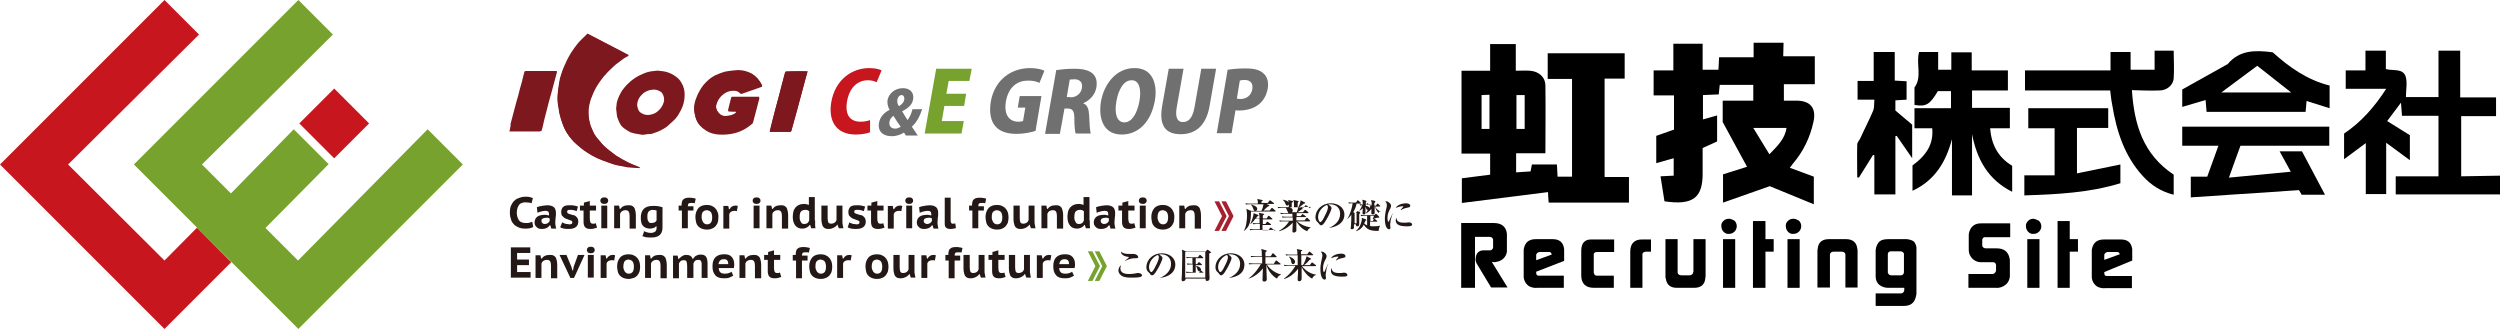
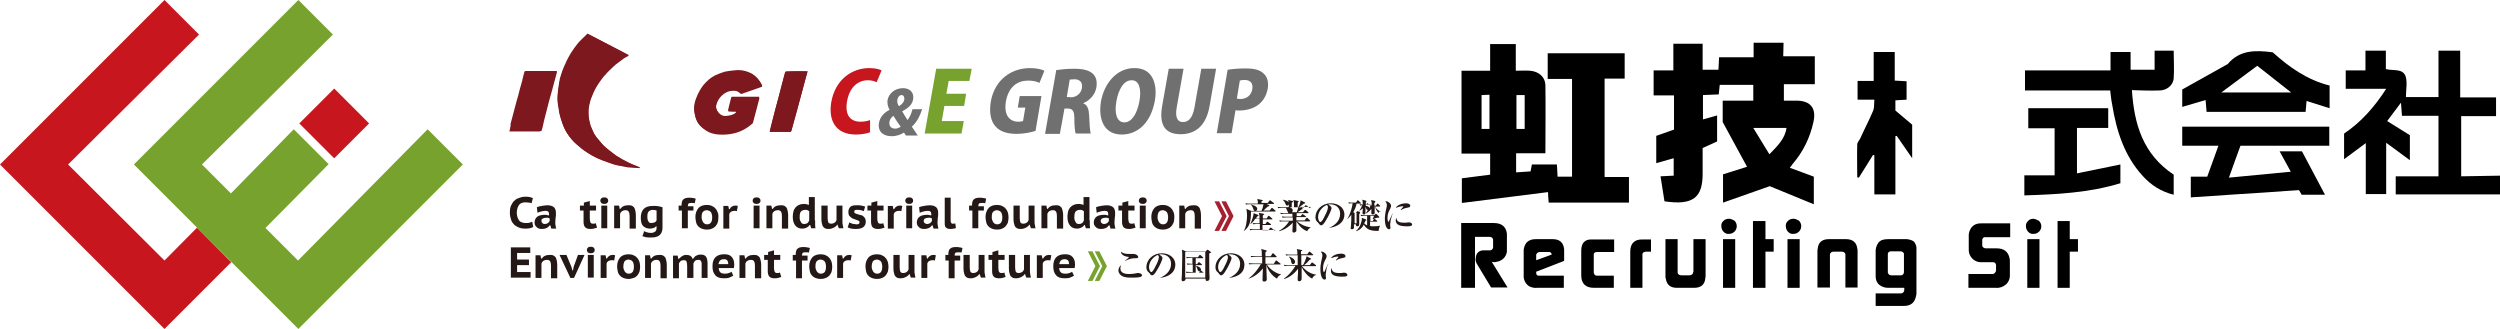
<svg xmlns="http://www.w3.org/2000/svg" version="1.1" id="レイヤー_1" x="0px" y="0px" viewBox="0 0 760 100" style="enable-background:new 0 0 760 100;" xml:space="preserve">
  <style type="text/css">
	.st0{fill:#231815;}
	.st1{fill:#A62130;}
	.st2{fill:#76A22D;}
	.st3{fill:#C7161D;}
	.st4{fill:#717071;}
	.st5{fill:#7D191E;}
	.st6{fill-rule:evenodd;clip-rule:evenodd;fill:#7D191E;}
</style>
  <g>
    <path d="M748.2,53.6V35.3h10.6v-5.7h-10.9V15.4h-6.6v14.1h-9.9c0-2.2,0.5-4.5-0.1-6.3c-0.9-2.5-3.8-1.6-6-2.2v-5.6h-6.2v6h-6v5.6   h12.3c-3.6,5.6-7.7,10.2-12.8,13.6v7.8l6.6-4.9v15.5h6.2V43.4l7.2,5.3v-7.6l-6.9-4.3l4.2-5.6c0.1,1.6,0.2,2.7,0.3,4h11.1v18.4h-13   v5.5H760v-5.7L748.2,53.6z" />
-     <path d="M605,39h6v-6.2h-11.5v-5.3h10.9v-6.1h-11v-5.5h-6.2v5.3h-4v-5.4h-5.8c-1,3.6,1,7.6-1.4,10.8v5.3c3.5,0.6,4.7-0.1,7.1-4.2h4   v5.2h-11.1V39h5.4c0.4,4.6-1.5,8-6,11.3v7.7c6.9-3.2,10.2-8.9,12-15.7v17.1h6.1V40.8c1.5,7.6,4.8,13.8,12.2,17.5v-7.9   C607.4,47.8,605.4,44,605,39z" />
    <path d="M581.3,37.9l-5.1-4.3v-3.1l3.4-0.2v-5.6l-3.6-0.2v-8.7h-6.4v8.8h-4.9v5.7h5.1c-0.1,1.3,0,2.3-0.3,3.2   c-1.2,2.9-2.7,5.7-4,8.6c-0.3,0.6-0.9,1.2-0.9,1.8c-0.1,3.3,0,6.7,0,10l0.5,0.1c1.4-2.3,2.9-4.6,4.3-6.9l0.4,0.1v11.9h6.4V41.4   l0.4-0.1l4.7,6.8L581.3,37.9z" />
    <path d="M656.5,27.5c2.1,0,4.1-1.5,4.3-3.6c0.2-2.8,0-5.6,0-8.5h-5.8v5.8h-7.3v-5.4h-6.1v5.6h-26v6.1h25.9c0.2,1.6,0.3,2.9,0.6,4.3   c1.3,8,3.7,15.6,9.3,21.7c2.5,2.8,5.7,4.8,9.4,5.7v-6.1c-9.3-6.2-12-15.2-12.7-25.7C651.2,27.5,653.8,27.6,656.5,27.5z" />
    <path d="M631.3,38.9h9.6v-6h-24.3V39h8v14.3h-9.2v6.1c9.9-0.3,19.7-0.8,29.2-3.7V50l-13.2,2.7V38.9z" />
    <path d="M542.2,13h-9.1v4.4h-10.5c-0.1,1.4-0.1,2.6-0.2,3.8h-4.8v-7.9h-8.9v8.1h-6v7.6h6.2v10.4l-5.4,1.9v8.3l5.3-1.5v5.3l-4,0.2   c0.4,2.6,0.8,5.1,1.2,7.6c8.7,1.3,11.7-1.1,11.6-8.7c0-2.5,0-5,0-7.5l4.4-2v-7.9l-4.3,1.2v-7.4l4.8-0.2c0.1-1.1,0.2-2,0.3-2.9h10.2   v4.8h-9.3v6.5l7.4,13.6l-7.3,2.3v8.6l14.2-5l13.4,5.5v-8.4l-7.3-2.7c0.5-0.6,0.7-0.9,0.9-1.2c3.2-3.7,5.3-8.1,6.3-12.8   c0.9-4.1-0.9-6.4-5.2-6.4c-1.3,0-2.5,0-3.8,0v-5h9.4v-8.5h-9.6L542.2,13z M543.1,38.9c-0.5,3.4-2.8,5.5-5.2,8l-4.9-8H543.1z" />
    <path d="M487.4,23.9h6.5v-7.7h-23.4V24h7.4v29.7h-4.4c-0.1-1.3-0.1-2.5-0.2-3.7h-7.6c-0.1,0.7-0.3,1.3-0.4,2.1l-4.4,0.3v-5.8h8.9   c0-7,0.1-13.8,0-20.5c0-2.7-2-4.4-4.7-4.6c-1.4-0.1-2.7,0-4.3,0v-8.1h-7.8v8.1h-8.7v25.2h8.7v6.4l-8.6,1.1v7.5l26.2-3.3   c0,0.9,0.1,2,0.2,3.2h24.4v-7.8h-7.4V23.9z M461,28.9h2.5v10.3H461L461,28.9z M452.8,39.2h-2.4V28.9l2.4-0.1V39.2z" />
    <path d="M663.4,44.3h11l-3.4,9.4h-5v6.3l32.9-2.2c0.2,0.3,0.5,0.9,0.8,1.4h7.1l-7-13.2H693l3.4,6.2l-18.8,1.8   c1.3-3.7,2.4-6.7,3.5-9.7h27v-5.8h-44.7L663.4,44.3z" />
    <path d="M677.2,19.5c-0.1,0-0.1,0.1-0.2,0.1l-13.6,7.6v5.3l7.1-2.1l0.3,3.6h30.1l0.3-3.3l7,2.2V26c-6.9-1.7-12.4-5.7-17.3-10.1   C685.5,15.2,680.8,15.2,677.2,19.5z M675.3,28.1l10.9-8.1l10.3,8.1L675.3,28.1z" />
    <path d="M454.2,79.7c0.2,0,0.5,0,0.7-0.1c1.7-0.2,3-1.5,3.2-3.1c0-0.3,0-0.5,0-0.8v-3.9c0-0.3,0-0.5,0-0.8c-0.3-2.2-1.7-3.2-4-3.2   h-9.9v19.7h4.2V72h4.2c0.1,0,0.2,0,0.3,0c0.6,0,1.1,0.5,1,1.1c0,0,0,0,0,0V75c0.1,0.5-0.3,1-0.8,1.1c-0.1,0-0.2,0-0.3,0h-1.7   c-1.5,0-2.4,0.8-2.5,2.5c-0.1,0.5,0.1,1.1,0.3,1.5l4.4,7.3h5l-4.8-7.8L454.2,79.7z" />
    <path d="M472,72.7h-5.1c-2,0-3.2,0.9-3.6,2.7c-0.1,0.2-0.1,0.5-0.1,0.8v7.5c-0.1,1.4,0.6,2.7,1.8,3.4c0.7,0.3,1.5,0.5,2.2,0.4h8.2   v-3.7h-7.7c-0.5,0-0.7-0.3-0.7-1v-0.2l8.5-3.3v-2.9c0-0.2,0-0.4,0-0.6C475.3,73.7,474.1,72.7,472,72.7z M471.7,77.4l-4.7,1.7v-1.5   c0-0.1,0-0.3,0.1-0.4c0.2-0.4,0.7-0.6,1.1-0.6h2.6c0.1,0,0.1,0,0.2,0c0.3,0,0.6,0.3,0.7,0.6L471.7,77.4z" />
    <path d="M480.7,76.2v7.5c0,2.5,1.3,3.8,3.9,3.8h6v-3.7h-5.1c-0.3,0-0.7-0.1-0.8-0.4c-0.1-0.2-0.2-0.4-0.2-0.6v-5.6   c0.1-0.4,0.5-0.6,1.1-0.6h5.1v-3.8h-6.8C481.8,72.7,480.7,73.9,480.7,76.2z" />
    <path d="M495.6,76.5v11h3.7V77.3c0-0.4,0.3-0.7,1-0.8h1.6v-3.7h-2.5C496.9,72.7,495.6,74,495.6,76.5z" />
    <path d="M514.7,82.7c0,0.1,0,0.1,0,0.2c-0.1,0.5-0.5,0.8-1.2,0.8h-2.3c-0.7,0-1.1-0.3-1.2-0.8V72.7h-3.7V84c0,0.2,0,0.5,0.1,0.7   c0.3,1.9,1.4,2.8,3.4,2.8h5.2c2,0,3.2-0.9,3.4-2.8c0-0.2,0.1-0.5,0.1-0.7V72.7h-3.7V82.7z" />
    <rect x="523.8" y="72.7" width="3.7" height="14.8" />
    <path d="M525.6,66.5c-0.6,0-1.3,0.2-1.7,0.7c-0.5,0.4-0.7,1.1-0.6,1.7c0,0.6,0.3,1.2,0.7,1.6c0.4,0.4,1,0.7,1.6,0.6   c0.6,0,1.2-0.2,1.7-0.7c0.9-0.9,0.9-2.4,0-3.3c0,0,0,0,0,0C526.8,66.8,526.2,66.5,525.6,66.5z" />
    <polygon points="536.7,67.2 532.9,67.2 532.9,87.5 536.7,87.5 536.7,76.5 539.2,76.5 539.2,72.7 536.7,72.7  " />
    <path d="M545.2,66.5c-0.6,0-1.3,0.2-1.7,0.7c-0.5,0.4-0.7,1.1-0.6,1.7c0,0.6,0.3,1.2,0.7,1.6c0.4,0.4,1,0.7,1.6,0.6   c0.6,0,1.2-0.2,1.7-0.7c0.9-0.9,0.9-2.4,0-3.3c0,0,0,0,0,0C546.4,66.8,545.8,66.5,545.2,66.5z" />
    <rect x="543.4" y="72.7" width="3.7" height="14.8" />
    <path d="M561.2,72.7H556c-2,0-3.2,0.9-3.4,2.8c0,0.2-0.1,0.5-0.1,0.7v11.2h3.8V77.3c0.1-0.5,0.5-0.8,1.2-0.8h2.3   c0.7,0,1.1,0.3,1.2,0.8c0,0.1,0,0.2,0,0.2v9.9h3.7V76.2c0-0.2,0-0.5-0.1-0.7C564.4,73.7,563.2,72.7,561.2,72.7z" />
    <path d="M579.7,72.7c-0.2,0-0.5,0-0.7,0h-5c-1.4,0-2.3,0.3-2.9,1c-0.7,0.9-1,2-0.9,3.1v7.3c0,1,0.4,1.9,1.1,2.5   c0.8,0.6,1.7,0.9,2.7,0.9h4.9v0.8c-0.1,0.5-0.5,0.9-1,0.9h-7.7V93h6.4c1.5,0,2.2,0,2.2,0c2.1,0,3.3-1,3.7-3.1   c0-0.2,0.1-0.4,0.1-0.6V75.8c0.1-0.8-0.2-1.6-0.7-2.3C581.3,73,580.5,72.8,579.7,72.7z M578.8,82.7c0,0.5-0.3,0.9-0.8,1h-3.1   c-0.1,0-0.2,0-0.4-0.1c-0.3-0.1-0.5-0.4-0.6-0.7c0-0.1,0-0.1,0-0.2v-5.3c0-0.1,0-0.1,0-0.2c0-0.5,0.5-0.8,0.9-0.8h3   c0.2,0,0.4,0.1,0.6,0.2c0.2,0.1,0.3,0.3,0.4,0.5V82.7z" />
    <path d="M598.6,70.7c-0.1,0.3-0.1,0.7-0.1,1v4.2c0,0.8,0.2,1.5,0.6,2.1c0.7,1.1,2,1.8,3.3,1.7h3.5c0.5,0,0.9,0.4,0.9,0.9   c0,0,0,0.1,0,0.1v1.4c0,0.5-0.3,0.9-0.7,1.1l-0.3,0.1h-7.4v4.2h8.4c1.1,0.1,2.2-0.3,3.1-1.1c0.8-0.8,1.2-1.9,1.1-3.1v-4   c0-0.3,0-0.5-0.1-0.8c-0.4-2-1.7-3-3.9-3h-3.1c-0.1,0-0.2,0-0.3,0c-0.6-0.1-1-0.4-1-0.9c0-0.1,0-0.2,0-0.3V73c0-0.1,0-0.3,0.1-0.4   c0.1-0.3,0.5-0.6,0.9-0.5h7.5v-4.2h-8.6C600.4,67.8,599.1,68.8,598.6,70.7z" />
    <path d="M618.2,66.5c-0.6,0-1.3,0.2-1.7,0.7c-0.5,0.5-0.7,1.1-0.6,1.7c0,0.6,0.3,1.2,0.7,1.6c0.4,0.4,1,0.7,1.6,0.6   c0.6,0,1.2-0.2,1.7-0.7c0.9-0.9,0.9-2.4-0.1-3.3C619.3,66.8,618.7,66.6,618.2,66.5z" />
    <rect x="616.3" y="72.7" width="3.7" height="14.8" />
    <polygon points="629.2,67.2 625.5,67.2 625.5,87.5 629.2,87.5 629.2,76.5 631.7,76.5 631.7,72.7 629.2,72.7  " />
-     <path d="M648.2,79.2v-2.9c0-0.2,0-0.4,0-0.6c-0.3-2-1.4-2.9-3.5-2.9h-5.1c-2,0-3.2,0.9-3.6,2.7c-0.1,0.2-0.1,0.5-0.1,0.8v7.5   c-0.1,1.4,0.6,2.7,1.8,3.4c0.7,0.3,1.5,0.5,2.2,0.4h8.2v-3.7h-7.7c-0.5,0-0.7-0.3-0.7-1v-0.2L648.2,79.2z M639.7,77.6   c0-0.1,0-0.3,0.1-0.4c0.2-0.4,0.7-0.6,1.1-0.6h2.6c0.1,0,0.1,0,0.2,0c0.3,0,0.6,0.3,0.7,0.6v0.1l-4.7,1.7L639.7,77.6z" />
  </g>
  <g>
    <g>
      <g>
        <path class="st0" d="M387.6,64.3h-7.3c0,3-0.4,4.6-2.1,5.9l-0.1,0c0.8-1.2,1-3.6,1-4.7c0-0.7-0.1-1.4-0.2-2l1.4,0.6h1.1     c-0.2-0.1-0.3-0.3-0.4-0.6c-0.2-0.5-0.3-0.9-0.7-1.2v-0.1c0.4,0.1,1.9,0.4,1.9,1.3c0,0.4-0.3,0.6-0.5,0.6h1.8     c0.3-0.7,0.5-1.3,0.6-2H380c-0.7,0-0.9,0-1.2,0.1l-0.2-0.4c0.7,0.1,1.4,0.1,1.5,0.1h2.3c0-0.3,0-0.8-0.2-1.4l1.5,0.3     c0.1,0,0.2,0.1,0.2,0.1c0,0.1-0.2,0.2-0.4,0.3c0,0,0,0.1,0,0.1v0.4h1.9l0.5-0.7c0.1-0.1,0.1-0.1,0.2-0.1c0,0,0.1,0,0.2,0.1     l0.9,0.7c0.1,0,0.1,0.1,0.1,0.2c0,0.1-0.1,0.1-0.2,0.1H385l0.7,0.3c0.1,0.1,0.2,0.1,0.2,0.2c0,0.1-0.2,0.2-0.5,0.3     c-0.2,0.2-0.4,0.3-1.3,1.2h1.9l0.5-0.7c0.1-0.1,0.1-0.1,0.2-0.1c0,0,0.1,0.1,0.2,0.1l0.8,0.7c0.1,0.1,0.1,0.1,0.1,0.2     C387.8,64.3,387.7,64.3,387.6,64.3z M387.7,69.9h-6.4c-0.7,0-0.9,0-1.2,0.1l-0.2-0.4c0.7,0.1,1.4,0.1,1.5,0.1h1.6v-1.6h-0.8     c-0.7,0-0.9,0-1.2,0.1l-0.2-0.4c0.7,0.1,1.4,0.1,1.5,0.1h0.6v-1.4h-1.3c-0.3,0.5-0.6,0.9-1.4,1.6l-0.1,0c0.4-0.8,1-2.5,1-3.3     l1.3,0.5c0.1,0,0.2,0.1,0.2,0.2c0,0.1-0.1,0.2-0.4,0.3c0,0.1-0.4,0.5-0.4,0.6h1.1c0-1.1-0.1-1.3-0.2-1.7l1.5,0.3     c0.1,0,0.1,0.1,0.1,0.1c0,0.1-0.1,0.2-0.4,0.4c0,0.2,0,0.2,0,0.3v0.6h1.2l0.4-0.7c0.1-0.1,0.1-0.1,0.2-0.1c0.1,0,0.1,0,0.2,0.1     l0.8,0.7c0.1,0,0.1,0.1,0.1,0.2c0,0.1-0.1,0.1-0.2,0.1h-2.7v1.4h0.8l0.4-0.6c0.1-0.1,0.1-0.1,0.2-0.1c0.1,0,0.1,0,0.2,0.1     l0.8,0.6c0.1,0,0.1,0.1,0.1,0.2s-0.1,0.1-0.2,0.1h-2.4v1.6h1.8l0.5-0.7c0.1-0.1,0.1-0.1,0.2-0.1s0.1,0,0.2,0.1l0.9,0.7     c0.1,0,0.1,0.1,0.1,0.2C387.8,69.9,387.7,69.9,387.7,69.9z" />
        <path class="st0" d="M398.5,62.9h-3.2l0.6,0.4c0,0,0.1,0.1,0.1,0.2c0,0.1-0.1,0.2-0.4,0.2c-0.4,0.4-1.1,0.8-1.2,0.8h1.7l0.5-0.6     c0.1-0.1,0.1-0.1,0.2-0.1s0.2,0.1,0.2,0.1l0.7,0.6c0.1,0.1,0.1,0.1,0.1,0.2c0,0.1-0.1,0.1-0.2,0.1h-3.4v0.9h1.2l0.4-0.5     c0.1-0.1,0.1-0.1,0.2-0.1c0,0,0.1,0,0.2,0.1l0.7,0.5c0.1,0,0.1,0.1,0.1,0.2c0,0.1-0.1,0.1-0.2,0.1h-2.7l0,1h2.5l0.5-0.7     c0.1-0.1,0.1-0.1,0.2-0.1c0.1,0,0.1,0,0.2,0.1l0.7,0.7c0.1,0.1,0.1,0.1,0.1,0.2c0,0.1-0.1,0.1-0.2,0.1h-3.8     c0.8,0.7,2.3,1.6,4.1,1.8v0.1c-0.5,0.3-0.9,0.7-1,1.1c-1.9-0.7-2.9-2.4-3.3-3c0,0.9,0,2.3,0,2.7c0,0.2,0,0.3-0.1,0.4     c-0.1,0.1-0.4,0.3-0.7,0.3c-0.4,0-0.4-0.3-0.4-0.5c0,0,0.1-2.1,0.1-2.5c-0.8,0.9-2.2,2.1-4.2,2.6l0-0.1c1.4-0.8,2.3-1.7,3.1-2.9     h-1.6c-0.7,0-0.9,0-1.2,0.1l-0.2-0.4c0.6,0.1,1.4,0.1,1.5,0.1h2.6v-1h-1.9c-0.7,0-0.9,0-1.2,0.1l-0.2-0.4     c0.7,0.1,1.4,0.1,1.5,0.1h1.7c0-0.1,0-0.8,0-0.9h-2.3c-0.7,0-0.9,0-1.2,0.1l-0.2-0.4c0.7,0.1,1.4,0.1,1.5,0.1h1     c-0.1-0.1-0.1-0.1-0.3-0.6c-0.2-0.5-0.4-0.8-0.5-1h-1.1c-0.7,0-0.9,0-1.2,0.1l-0.2-0.4c0.4,0,0.8,0.1,1.1,0.1h2.3     c0-1.5-0.1-1.7-0.2-2.2l1.3,0.3c0.1,0,0.2,0.1,0.2,0.2c0,0.2-0.2,0.2-0.4,0.3c0,0.5,0,0.8,0,1.4v0h0.7c0-0.7,0-1.5-0.2-2.2     l1.4,0.3c0.1,0,0.2,0.1,0.2,0.2c0,0.1-0.2,0.2-0.3,0.3c0,0.2,0,1.2,0,1.4h0.2c0.1-0.2,0.6-1.1,0.7-2.1l1.2,0.6     c0.1,0,0.2,0.1,0.2,0.2c0,0.2-0.3,0.2-0.4,0.2c-0.6,0.5-1,0.8-1.5,1.2h1.4l0.5-0.6c0.1-0.1,0.1-0.1,0.2-0.1c0.1,0,0.1,0,0.2,0.1     l0.8,0.6c0.1,0.1,0.1,0.1,0.1,0.2C398.7,62.8,398.6,62.9,398.5,62.9z M391.3,62.5c-0.3,0-0.4-0.2-0.6-0.7c0-0.1-0.2-0.6-0.7-1     l0-0.1c1,0.2,1.8,0.5,1.8,1.2C391.8,62.2,391.6,62.5,391.3,62.5z M391.7,62.9c0.6,0.2,1.3,0.4,1.3,1.1c0,0.3-0.2,0.4-0.3,0.5h1.5     c0.1-0.3,0.4-1,0.5-1.5H391.7z" />
        <path class="st0" d="M404,69.3L404,69.3c1.6-0.7,3.4-2,3.4-4.3c0-1.6-1-2.9-3.1-2.9c-0.3,0-0.4,0-0.5,0.1c1,0.5,1,1,1,1.1     c0,0.4-0.9,2.4-1.6,3.5c-0.8,1.4-1.2,1.7-1.6,1.7c-0.3,0-0.4-0.2-0.8-0.7c-0.1-0.2-0.2-0.2-0.4-0.4c-0.3-0.3-0.5-0.8-0.5-1.3     c0-2.4,2-4.3,4.7-4.3c2.1,0,4.1,1.2,4.1,3.5C408.6,68.6,404.8,69.2,404,69.3z M403.4,62.3c-1.2,0.4-2.7,1.9-2.7,3.7     c0,0.4,0.2,1.5,0.7,1.5c0.4,0,1-1.1,1.4-2c0.3-0.5,0.9-1.8,0.9-2.5C403.7,62.6,403.5,62.4,403.4,62.3z" />
        <path class="st0" d="M419.1,64.8c-0.5-0.5-1-1.5-1.2-2.2c0,0.3,0,2.1,0,2.1c0,0.2,0,0.5-0.6,0.5c-0.4,0-0.4-0.2-0.4-0.4     c0,0,0-0.5,0-0.7c0-0.1,0-0.5,0-0.6c-0.6,0.8-1.3,1.2-1.6,1.4l-0.1-0.1c0.1-0.1,0.3-0.3,0.7-1.1c-0.1,0.1-0.2,0.1-0.2,0.1     c-0.2,0-0.3-0.1-0.4-0.5c-0.1-0.3-0.2-0.4-0.2-0.4c0,0.3,0,1.5,0,1.8c0,0.5-0.4,0.5-0.5,0.5c-0.4,0-0.4-0.3-0.4-0.5     c0-0.2,0.1-1.2,0.1-1.4c-0.1,0.1-0.5,0.5-1.2,0.9l0.3,0.3c0.1,0.1,0.1,0.1,0.1,0.2c0,0.1-0.1,0.1-0.1,0.2     c-0.1,0.1-0.1,0.1-0.2,0.1c0,0.4,0,2.4,0,2.8c0,0.5,0,1-0.6,1c-0.4,0-0.4-0.3-0.4-0.6h-0.6c0,0.4,0,1,0,1.1     c-0.1,0.3-0.4,0.4-0.6,0.4c-0.2,0-0.4-0.1-0.4-0.3c0-0.1,0.1-0.7,0.1-0.8c0.1-1.1,0.1-2.6,0.1-3.3c-0.6,0.8-1,1.1-1.2,1.3l0-0.1     c0.9-1.3,1.5-3.7,1.6-4.7c-0.6,0-0.8,0-1.1,0.1l-0.2-0.4c0.6,0.1,1.4,0.1,1.5,0.1h0.8l0.4-0.6c0-0.1,0.1-0.1,0.2-0.1     c0.1,0,0.1,0.1,0.2,0.1l0.6,0.6c0.1,0,0.1,0.1,0.1,0.2c0,0.1-0.1,0.1-0.2,0.1h-1.1c-0.1,0.7-0.4,1.5-1,2.6l0.3,0.2h0.5l0.3-0.4     c0.1-0.1,0.1-0.1,0.2-0.1c0.1,0,0.2,0.1,0.3,0.2c0.4-0.5,0.9-1.4,1.1-2c-0.3,0-0.5,0.1-0.6,0.1l-0.2-0.4c0.4,0,0.4,0,1,0.1     c0-1-0.1-1.3-0.2-1.5l1.1,0.3c0.1,0,0.2,0.1,0.2,0.2c0,0.1-0.1,0.2-0.2,0.3c0,0,0,0.6,0,0.8h0.1l0.2-0.4c0-0.1,0.1-0.1,0.2-0.1     s0.1,0.1,0.2,0.1l0.4,0.5h0.7c0-0.9,0-1-0.2-1.6l1.2,0.3c0.1,0,0.1,0.1,0.1,0.2c0,0.1,0,0.1-0.1,0.2c-0.1,0.1-0.1,0.1-0.2,0.2     c0,0.2,0,0.3,0,0.8h0.5l0.3-0.5c0,0,0.1-0.1,0.2-0.1c0.1,0,0.2,0.1,0.2,0.1l0.5,0.5c0.1,0.1,0.1,0.1,0.1,0.2     c0,0.1-0.1,0.1-0.2,0.1H418c0.5,0.8,1.2,1.4,1.8,1.5v0.1C419.4,64,419.1,64.5,419.1,64.8z M412.4,64.7h-0.6v3.2h0.6V64.7z      M419.1,70.2c-2.4,0-3.5-0.3-4.5-1.9c-0.4,0.8-1.1,1.6-2.4,2l0-0.1c0.4-0.3,1.4-1.2,1.8-3.4c0-0.2,0-0.4,0-0.6l1.2,0.5     c0.1,0,0.2,0.1,0.2,0.2c0,0.1-0.1,0.1-0.1,0.1c-0.1,0-0.1,0.1-0.2,0.1c-0.1,0.3-0.2,0.5-0.4,0.8c0.1,0.1,0.4,0.4,0.9,0.6v-2.9     H415c-0.7,0-0.9,0-1.2,0.1l-0.2-0.4c0.7,0.1,1.4,0.1,1.5,0.1h2.7l0.3-0.3c0.1-0.1,0.1-0.1,0.2-0.1c0.1,0,0.1,0.1,0.2,0.1l0.7,0.7     c0,0,0.1,0.1,0.1,0.2c0,0.1,0,0.2-0.3,0.2c0,0-0.4,0-0.4,0c-0.5,0.1-1.1,0.4-1.2,0.4l-0.1-0.1c0.2-0.3,0.4-0.8,0.4-0.9h-1.1v1.6     h0.7l0.3-0.5c0.1-0.1,0.1-0.2,0.2-0.2c0,0,0.1,0.1,0.2,0.1l0.6,0.5c0.1,0.1,0.1,0.1,0.1,0.2c0,0.1-0.1,0.1-0.2,0.1h-2v1.3     c0.3,0.1,0.6,0.1,1.2,0.1c0.8,0,1.5-0.1,1.8-0.2l0,0.1C419.2,69.3,419.1,69.9,419.1,70.2z M415.2,62.2v0.4c0.3,0,1,0.1,1.1,0.7     c0.3-0.6,0.4-0.9,0.4-1.1H415.2z" />
        <path class="st0" d="M422.8,66.8c-0.1,0.7-0.2,1.3-0.2,1.6c0,0.1,0.1,0.7,0.1,0.8c0,0.2-0.1,0.5-0.4,0.5c-0.7,0-1.3-1-1.3-3.2     c0-0.5,0-1.2,0.5-3.4c0.1-0.3,0.1-0.6,0.1-0.8c0-0.3-0.1-0.7-0.5-1.1c0.1,0,0.1,0,0.3,0c0.6,0,1.5,0.7,1.5,1.4     c0,0.2-0.1,0.3-0.2,0.7c-0.5,0.9-0.9,1.7-0.9,2.9c0,0.2,0,1.2,0.3,1.2c0.1,0,0.1,0,0.3-0.5c0.6-1.4,0.8-1.6,0.9-1.9l0.1,0     C423.2,65.2,422.9,66.5,422.8,66.8z M427.7,68.8c-2.2,0-3.4-0.5-3.4-1.8c0-0.5,0.2-0.7,0.2-0.8c0.1,0.8,0.4,1.5,2.3,1.5     c0.5,0,0.9,0,1.3-0.1c0.1,0,0.2,0,0.3,0c0.5,0,0.9,0.3,0.9,0.7C429.2,68.8,428.4,68.8,427.7,68.8z M428,63.1     c-1.3,0.2-2,0.7-2.1,0.8l-0.1-0.1c0.1-0.2,0.8-0.9,0.8-1c0-0.1-0.2-0.1-0.3-0.1c-0.5,0-1.2,0.2-2,0.5c0.5-0.9,1.9-1.4,3.1-1.4     c0.6,0,1.3,0.2,1.3,0.7C428.8,62.9,428.5,63,428,63.1z" />
      </g>
      <g>
        <path class="st0" d="M162.1,69c-0.3,0.2-0.7,0.3-1.1,0.4c-0.5,0.1-1,0.1-1.5,0.1c-0.6,0-1.2-0.1-1.7-0.3c-0.5-0.2-1-0.5-1.4-0.8     c-0.4-0.4-0.8-0.9-1-1.5c-0.2-0.6-0.4-1.3-0.4-2.2c0-0.9,0.1-1.7,0.4-2.3c0.3-0.6,0.6-1.1,1.1-1.5c0.4-0.4,0.9-0.6,1.5-0.8     c0.5-0.2,1.1-0.3,1.6-0.3c0.6,0,1.1,0,1.4,0.1s0.7,0.2,1,0.3l-0.4,1.6c-0.2-0.1-0.5-0.2-0.8-0.2c-0.3,0-0.7-0.1-1.1-0.1     c-0.4,0-0.8,0.1-1.1,0.2c-0.3,0.1-0.6,0.3-0.8,0.6c-0.2,0.3-0.4,0.6-0.5,1c-0.1,0.4-0.2,0.8-0.2,1.4c0,0.5,0.1,0.9,0.2,1.3     c0.1,0.4,0.3,0.7,0.5,1c0.2,0.3,0.5,0.5,0.9,0.6c0.4,0.2,0.8,0.2,1.2,0.2c0.4,0,0.8,0,1.1-0.1c0.3-0.1,0.6-0.2,0.8-0.3L162.1,69z     " />
        <path class="st0" d="M163.2,63c0.4-0.2,0.9-0.3,1.5-0.4c0.6-0.1,1.2-0.2,1.8-0.2c0.5,0,0.9,0.1,1.2,0.2c0.3,0.1,0.6,0.3,0.8,0.5     c0.2,0.2,0.3,0.5,0.4,0.8c0.1,0.3,0.1,0.6,0.1,1c0,0.4,0,0.9-0.1,1.3c0,0.4-0.1,0.9-0.1,1.4c0,0.3,0,0.7,0.1,1     c0,0.3,0.1,0.6,0.2,0.9h-1.5l-0.3-1h-0.2c-0.2,0.3-0.5,0.6-0.9,0.8c-0.4,0.2-0.8,0.3-1.4,0.3c-0.3,0-0.6,0-0.9-0.1     c-0.3-0.1-0.5-0.2-0.7-0.4c-0.2-0.2-0.4-0.4-0.5-0.6c-0.1-0.2-0.2-0.5-0.2-0.8c0-0.8,0.3-1.4,0.8-1.8c0.5-0.4,1.3-0.6,2.4-0.6     c0.2,0,0.5,0,0.7,0.1c0.2,0,0.4,0.1,0.5,0.1c0-0.2,0-0.3,0-0.5c0-0.3-0.1-0.6-0.3-0.7c-0.2-0.2-0.5-0.2-0.9-0.2     c-0.4,0-0.8,0.1-1.2,0.2c-0.4,0.1-0.8,0.2-1.1,0.4L163.2,63z M165.6,68.1c0.4,0,0.7-0.1,1-0.3c0.2-0.2,0.4-0.4,0.5-0.6v-0.8     c0,0-0.1,0-0.2-0.1c-0.1,0-0.2,0-0.3-0.1c-0.1,0-0.2,0-0.3,0c-0.1,0-0.2,0-0.3,0c-0.5,0-0.8,0.1-1.1,0.3s-0.3,0.4-0.3,0.6     c0,0.3,0.1,0.6,0.3,0.7C165,68,165.3,68.1,165.6,68.1z" />
-         <path class="st0" d="M170.9,67.6c0.1,0.1,0.3,0.1,0.4,0.2c0.2,0.1,0.3,0.1,0.5,0.2c0.2,0.1,0.4,0.1,0.6,0.1     c0.2,0,0.4,0.1,0.6,0.1c0.3,0,0.5,0,0.7-0.1c0.2-0.1,0.3-0.3,0.3-0.5c0-0.2-0.1-0.4-0.3-0.5c-0.2-0.1-0.5-0.2-0.8-0.3     c-0.2-0.1-0.5-0.2-0.8-0.3c-0.3-0.1-0.5-0.2-0.7-0.4c-0.2-0.2-0.4-0.4-0.6-0.6c-0.1-0.3-0.2-0.6-0.2-1c0-0.7,0.2-1.2,0.6-1.6     s1.1-0.5,1.9-0.5c0.5,0,1,0,1.5,0.1c0.5,0.1,0.8,0.2,1.1,0.3l-0.4,1.4c-0.2-0.1-0.5-0.2-0.9-0.3c-0.4-0.1-0.7-0.1-1.1-0.1     c-0.3,0-0.5,0-0.7,0.1c-0.1,0.1-0.2,0.3-0.2,0.5c0,0.2,0.1,0.4,0.3,0.5c0.2,0.1,0.5,0.2,0.9,0.3c0.2,0.1,0.5,0.2,0.8,0.2     c0.3,0.1,0.5,0.2,0.7,0.4c0.2,0.2,0.4,0.4,0.5,0.6s0.2,0.6,0.2,0.9c0,0.7-0.2,1.3-0.7,1.7c-0.5,0.4-1.2,0.6-2.2,0.6     c-0.5,0-1,0-1.5-0.1c-0.4-0.1-0.8-0.2-1.1-0.4L170.9,67.6z" />
        <path class="st0" d="M176.4,62.5h1.1v-0.9l1.8-0.5v1.4h1.9V64h-1.9v2.4c0,0.6,0.1,1,0.2,1.2c0.1,0.2,0.3,0.4,0.7,0.4     c0.2,0,0.4,0,0.5,0c0.1,0,0.3-0.1,0.4-0.2l0.4,1.4c-0.3,0.1-0.6,0.2-1,0.3c-0.4,0.1-0.7,0.1-1.1,0.1c-0.7,0-1.2-0.2-1.5-0.5     c-0.3-0.3-0.5-0.9-0.5-1.6V64h-1.1V62.5z" />
        <path class="st0" d="M182.5,61c0-0.3,0.1-0.5,0.3-0.7c0.2-0.2,0.5-0.3,0.9-0.3c0.4,0,0.7,0.1,0.9,0.3c0.2,0.2,0.3,0.4,0.3,0.7     c0,0.3-0.1,0.5-0.3,0.7c-0.2,0.2-0.5,0.3-0.9,0.3c-0.4,0-0.7-0.1-0.9-0.3C182.6,61.5,182.5,61.3,182.5,61z M182.8,62.5h1.8v6.9     h-1.8V62.5z" />
        <path class="st0" d="M191.4,69.4v-3.8c0-0.6-0.1-1-0.3-1.3c-0.2-0.3-0.5-0.4-1-0.4c-0.4,0-0.7,0.1-1,0.3     c-0.3,0.2-0.5,0.5-0.6,0.8c0,0.7,0,1.4,0,2.2c0,0.7,0,1.4,0,2.2h-1.8v-6.9h1.5l0.2,1h0.2c0.2-0.3,0.5-0.6,0.9-0.8     c0.4-0.2,0.9-0.3,1.5-0.3c0.4,0,0.7,0,1,0.1c0.3,0.1,0.5,0.3,0.7,0.5c0.2,0.2,0.3,0.5,0.4,0.9c0.1,0.4,0.2,0.9,0.2,1.4v4.2H191.4     z" />
        <path class="st0" d="M201.4,69.2c0,1-0.3,1.8-0.9,2.3c-0.6,0.5-1.4,0.7-2.5,0.7c-0.7,0-1.2,0-1.7-0.1c-0.4-0.1-0.7-0.2-1-0.3     c0.1-0.4,0.2-0.6,0.3-0.8c0.1-0.2,0.1-0.4,0.1-0.5c0-0.1,0-0.2,0.1-0.2c0.2,0.1,0.5,0.2,0.8,0.3c0.3,0.1,0.7,0.2,1.1,0.2     c0.4,0,0.7,0,0.9-0.1c0.2-0.1,0.4-0.2,0.6-0.3c0.1-0.1,0.2-0.3,0.3-0.5c0.1-0.2,0.1-0.4,0.1-0.6v-0.5h-0.2     c-0.2,0.3-0.4,0.4-0.7,0.5c-0.3,0.1-0.7,0.2-1.1,0.2c-0.9,0-1.6-0.3-2.1-0.8c-0.5-0.5-0.7-1.4-0.7-2.5c0-1.2,0.3-2.1,0.9-2.7     c0.6-0.6,1.5-0.9,2.8-0.9c0.6,0,1.2,0,1.7,0.1c0.5,0.1,0.9,0.2,1.2,0.3V69.2z M198,67.8c0.4,0,0.7-0.1,1-0.2     c0.3-0.1,0.4-0.3,0.6-0.6v-3c-0.3-0.1-0.7-0.2-1.2-0.2c-0.5,0-0.9,0.2-1.2,0.5s-0.4,0.8-0.4,1.6c0,0.7,0.1,1.2,0.4,1.5     C197.3,67.7,197.6,67.8,198,67.8z" />
        <path class="st0" d="M206.2,62.5h1v-0.4c0-0.4,0.1-0.7,0.2-1c0.1-0.3,0.3-0.5,0.5-0.6c0.2-0.2,0.5-0.3,0.7-0.3     c0.3-0.1,0.6-0.1,0.9-0.1c0.4,0,0.8,0,1.1,0.1c0.3,0,0.6,0.1,0.9,0.2l-0.3,1.4c-0.2-0.1-0.4-0.1-0.6-0.1c-0.2,0-0.4,0-0.6,0     c-0.4,0-0.6,0.1-0.7,0.2c-0.1,0.1-0.2,0.4-0.2,0.8h1.7V64h-1.7v5.4h-1.8V64h-1V62.5z" />
        <path class="st0" d="M211.4,66c0-1.1,0.3-2,0.9-2.7c0.6-0.7,1.5-1,2.6-1c0.6,0,1.1,0.1,1.5,0.3c0.4,0.2,0.8,0.4,1.1,0.8     c0.3,0.3,0.5,0.7,0.7,1.2s0.2,0.9,0.2,1.5c0,0.6-0.1,1.1-0.2,1.5s-0.4,0.8-0.7,1.2c-0.3,0.3-0.7,0.6-1.1,0.7     c-0.4,0.2-0.9,0.3-1.5,0.3c-0.6,0-1.1-0.1-1.6-0.3c-0.4-0.2-0.8-0.4-1.1-0.8c-0.3-0.3-0.5-0.7-0.6-1.2     C211.5,67,211.4,66.5,211.4,66z M213.3,66c0,0.3,0,0.6,0.1,0.8c0.1,0.3,0.2,0.5,0.3,0.7c0.1,0.2,0.3,0.3,0.5,0.5     c0.2,0.1,0.4,0.2,0.7,0.2c1.1,0,1.6-0.7,1.6-2.1c0-0.3,0-0.6-0.1-0.9c-0.1-0.3-0.1-0.5-0.3-0.7c-0.1-0.2-0.3-0.3-0.5-0.4     c-0.2-0.1-0.5-0.2-0.7-0.2c-0.5,0-0.9,0.2-1.2,0.5S213.3,65.2,213.3,66z" />
        <path class="st0" d="M224,64.2c-0.3-0.1-0.5-0.1-0.8-0.1c-0.4,0-0.7,0.1-1,0.3c-0.3,0.2-0.4,0.4-0.5,0.7v4.4h-1.8v-6.9h1.5l0.2,1     h0.2c0.2-0.4,0.4-0.6,0.7-0.8c0.3-0.2,0.6-0.3,1-0.3c0.2,0,0.5,0,0.8,0.1L224,64.2z" />
        <path class="st0" d="M228.8,61c0-0.3,0.1-0.5,0.3-0.7c0.2-0.2,0.5-0.3,0.9-0.3c0.4,0,0.7,0.1,0.9,0.3c0.2,0.2,0.3,0.4,0.3,0.7     c0,0.3-0.1,0.5-0.3,0.7c-0.2,0.2-0.5,0.3-0.9,0.3c-0.4,0-0.7-0.1-0.9-0.3C228.9,61.5,228.8,61.3,228.8,61z M229.1,62.5h1.8v6.9     h-1.8V62.5z" />
        <path class="st0" d="M237.7,69.4v-3.8c0-0.6-0.1-1-0.3-1.3c-0.2-0.3-0.5-0.4-1-0.4c-0.4,0-0.7,0.1-1,0.3     c-0.3,0.2-0.5,0.5-0.6,0.8c0,0.7,0,1.4,0,2.2c0,0.7,0,1.4,0,2.2h-1.8v-6.9h1.5l0.2,1h0.2c0.2-0.3,0.5-0.6,0.9-0.8     c0.4-0.2,0.9-0.3,1.5-0.3c0.4,0,0.7,0,1,0.1c0.3,0.1,0.5,0.3,0.7,0.5c0.2,0.2,0.3,0.5,0.4,0.9c0.1,0.4,0.2,0.9,0.2,1.4v4.2H237.7     z" />
        <path class="st0" d="M247.8,67c0,0.4,0,0.8,0,1.1c0,0.4,0,0.8,0.1,1.3h-1.3l-0.3-1h-0.2c-0.2,0.4-0.5,0.6-0.9,0.8     c-0.4,0.2-0.8,0.3-1.3,0.3c-0.9,0-1.6-0.3-2.1-0.9c-0.5-0.6-0.8-1.5-0.8-2.7c0-0.6,0.1-1.1,0.2-1.6s0.4-0.9,0.6-1.2     c0.3-0.3,0.6-0.6,1.1-0.8c0.4-0.2,0.9-0.3,1.5-0.3c0.3,0,0.6,0,0.8,0.1c0.2,0,0.4,0.1,0.7,0.2v-2.4h1.8V67z M244.5,68.1     c0.4,0,0.7-0.1,1-0.3c0.2-0.2,0.4-0.5,0.5-0.8v-2.8c-0.2-0.1-0.3-0.2-0.5-0.3c-0.2-0.1-0.4-0.1-0.7-0.1c-0.6,0-1,0.2-1.3,0.5     s-0.4,0.9-0.4,1.8c0,0.6,0.1,1,0.4,1.4C243.6,67.9,244,68.1,244.5,68.1z" />
        <path class="st0" d="M251.6,62.5v3.8c0,0.6,0.1,1,0.2,1.3c0.2,0.3,0.5,0.4,0.9,0.4c0.4,0,0.7-0.1,1-0.3c0.3-0.2,0.5-0.5,0.6-0.8     v-4.4h1.8v4.8c0,0.4,0,0.7,0.1,1.1s0.1,0.7,0.2,1H255l-0.4-1.1h-0.1c-0.2,0.4-0.6,0.7-1,0.9c-0.4,0.2-0.9,0.4-1.5,0.4     c-0.4,0-0.7,0-1-0.1c-0.3-0.1-0.5-0.3-0.7-0.5c-0.2-0.2-0.3-0.5-0.4-0.9c-0.1-0.4-0.2-0.8-0.2-1.4v-4.2H251.6z" />
        <path class="st0" d="M258.2,67.6c0.1,0.1,0.3,0.1,0.4,0.2c0.2,0.1,0.3,0.1,0.5,0.2c0.2,0.1,0.4,0.1,0.6,0.1     c0.2,0,0.4,0.1,0.6,0.1c0.3,0,0.5,0,0.7-0.1c0.2-0.1,0.3-0.3,0.3-0.5c0-0.2-0.1-0.4-0.3-0.5c-0.2-0.1-0.5-0.2-0.8-0.3     c-0.2-0.1-0.5-0.2-0.8-0.3c-0.3-0.1-0.5-0.2-0.7-0.4c-0.2-0.2-0.4-0.4-0.6-0.6c-0.1-0.3-0.2-0.6-0.2-1c0-0.7,0.2-1.2,0.6-1.6     s1.1-0.5,1.9-0.5c0.5,0,1,0,1.5,0.1c0.5,0.1,0.8,0.2,1.1,0.3l-0.4,1.4c-0.2-0.1-0.5-0.2-0.9-0.3c-0.4-0.1-0.7-0.1-1.1-0.1     c-0.3,0-0.5,0-0.7,0.1c-0.2,0.1-0.2,0.3-0.2,0.5c0,0.2,0.1,0.4,0.4,0.5c0.2,0.1,0.5,0.2,0.9,0.3c0.2,0.1,0.5,0.2,0.8,0.2     c0.3,0.1,0.5,0.2,0.7,0.4c0.2,0.2,0.4,0.4,0.5,0.6c0.1,0.3,0.2,0.6,0.2,0.9c0,0.7-0.2,1.3-0.7,1.7c-0.5,0.4-1.2,0.6-2.2,0.6     c-0.5,0-1,0-1.5-0.1c-0.4-0.1-0.8-0.2-1.1-0.4L258.2,67.6z" />
        <path class="st0" d="M263.8,62.5h1.1v-0.9l1.8-0.5v1.4h1.9V64h-1.9v2.4c0,0.6,0.1,1,0.2,1.2c0.1,0.2,0.3,0.4,0.7,0.4     c0.2,0,0.4,0,0.5,0c0.1,0,0.3-0.1,0.4-0.2l0.4,1.4c-0.3,0.1-0.6,0.2-1,0.3c-0.4,0.1-0.7,0.1-1.1,0.1c-0.7,0-1.2-0.2-1.5-0.5     c-0.3-0.3-0.5-0.9-0.5-1.6V64h-1.1V62.5z" />
        <path class="st0" d="M274,64.2c-0.3-0.1-0.5-0.1-0.8-0.1c-0.4,0-0.7,0.1-1,0.3c-0.3,0.2-0.4,0.4-0.5,0.7v4.4h-1.8v-6.9h1.5l0.2,1     h0.2c0.2-0.4,0.4-0.6,0.7-0.8c0.3-0.2,0.6-0.3,1-0.3c0.2,0,0.5,0,0.8,0.1L274,64.2z" />
        <path class="st0" d="M275.2,61c0-0.3,0.1-0.5,0.3-0.7c0.2-0.2,0.5-0.3,0.9-0.3c0.4,0,0.7,0.1,0.9,0.3c0.2,0.2,0.3,0.4,0.3,0.7     c0,0.3-0.1,0.5-0.3,0.7c-0.2,0.2-0.5,0.3-0.9,0.3c-0.4,0-0.7-0.1-0.9-0.3C275.3,61.5,275.2,61.3,275.2,61z M275.5,62.5h1.8v6.9     h-1.8V62.5z" />
        <path class="st0" d="M279.4,63c0.4-0.2,0.9-0.3,1.5-0.4c0.6-0.1,1.2-0.2,1.8-0.2c0.5,0,0.9,0.1,1.2,0.2c0.3,0.1,0.6,0.3,0.8,0.5     c0.2,0.2,0.3,0.5,0.4,0.8c0.1,0.3,0.1,0.6,0.1,1c0,0.4,0,0.9-0.1,1.3c0,0.4-0.1,0.9-0.1,1.4c0,0.3,0,0.7,0.1,1     c0,0.3,0.1,0.6,0.2,0.9h-1.5l-0.3-1h-0.2c-0.2,0.3-0.5,0.6-0.9,0.8c-0.4,0.2-0.8,0.3-1.4,0.3c-0.3,0-0.6,0-0.9-0.1     c-0.3-0.1-0.5-0.2-0.7-0.4c-0.2-0.2-0.4-0.4-0.5-0.6c-0.1-0.2-0.2-0.5-0.2-0.8c0-0.8,0.3-1.4,0.8-1.8c0.5-0.4,1.3-0.6,2.4-0.6     c0.2,0,0.5,0,0.7,0.1c0.2,0,0.4,0.1,0.5,0.1c0-0.2,0-0.3,0-0.5c0-0.3-0.1-0.6-0.3-0.7c-0.2-0.2-0.5-0.2-0.9-0.2     c-0.4,0-0.8,0.1-1.2,0.2c-0.4,0.1-0.8,0.2-1.1,0.4L279.4,63z M281.8,68.1c0.4,0,0.7-0.1,1-0.3c0.2-0.2,0.4-0.4,0.5-0.6v-0.8     c0,0-0.1,0-0.2-0.1c-0.1,0-0.2,0-0.3-0.1c-0.1,0-0.2,0-0.3,0c-0.1,0-0.2,0-0.3,0c-0.5,0-0.8,0.1-1.1,0.3     c-0.2,0.2-0.3,0.4-0.3,0.6c0,0.3,0.1,0.6,0.3,0.7C281.3,68,281.5,68.1,281.8,68.1z" />
        <path class="st0" d="M289,67c0,0.7,0.2,1,0.6,1c0.1,0,0.2,0,0.4,0c0.1,0,0.2-0.1,0.4-0.1l0.2,1.4c-0.2,0.1-0.4,0.2-0.7,0.2     c-0.3,0.1-0.7,0.1-1,0.1c-0.6,0-1-0.1-1.3-0.4c-0.3-0.2-0.4-0.7-0.4-1.2v-7.9h1.8V67z" />
        <path class="st0" d="M294.5,62.5h1v-0.4c0-0.4,0.1-0.7,0.2-1c0.1-0.3,0.3-0.5,0.5-0.6c0.2-0.2,0.5-0.3,0.7-0.3     c0.3-0.1,0.6-0.1,0.9-0.1c0.4,0,0.8,0,1.1,0.1c0.3,0,0.6,0.1,0.9,0.2l-0.3,1.4c-0.2-0.1-0.4-0.1-0.6-0.1c-0.2,0-0.4,0-0.6,0     c-0.4,0-0.6,0.1-0.7,0.2c-0.1,0.1-0.2,0.4-0.2,0.8h1.7V64h-1.7v5.4h-1.8V64h-1V62.5z" />
        <path class="st0" d="M299.6,66c0-1.1,0.3-2,0.9-2.7c0.6-0.7,1.5-1,2.6-1c0.6,0,1.1,0.1,1.5,0.3c0.4,0.2,0.8,0.4,1.1,0.8     c0.3,0.3,0.5,0.7,0.7,1.2c0.1,0.4,0.2,0.9,0.2,1.5c0,0.6-0.1,1.1-0.2,1.5s-0.4,0.8-0.7,1.2c-0.3,0.3-0.7,0.6-1.1,0.7     c-0.4,0.2-0.9,0.3-1.5,0.3c-0.6,0-1.1-0.1-1.6-0.3c-0.4-0.2-0.8-0.4-1.1-0.8c-0.3-0.3-0.5-0.7-0.6-1.2     C299.7,67,299.6,66.5,299.6,66z M301.5,66c0,0.3,0,0.6,0.1,0.8c0.1,0.3,0.2,0.5,0.3,0.7c0.1,0.2,0.3,0.3,0.5,0.5     c0.2,0.1,0.4,0.2,0.7,0.2c1.1,0,1.6-0.7,1.6-2.1c0-0.3,0-0.6-0.1-0.9c-0.1-0.3-0.1-0.5-0.3-0.7c-0.1-0.2-0.3-0.3-0.5-0.4     c-0.2-0.1-0.5-0.2-0.7-0.2c-0.5,0-0.9,0.2-1.2,0.5S301.5,65.2,301.5,66z" />
        <path class="st0" d="M310,62.5v3.8c0,0.6,0.1,1,0.2,1.3c0.2,0.3,0.5,0.4,0.9,0.4c0.4,0,0.7-0.1,1-0.3c0.3-0.2,0.5-0.5,0.6-0.8     v-4.4h1.8v4.8c0,0.4,0,0.7,0.1,1.1s0.1,0.7,0.2,1h-1.4l-0.4-1.1h-0.1c-0.2,0.4-0.6,0.7-1,0.9c-0.4,0.2-0.9,0.4-1.5,0.4     c-0.4,0-0.7,0-1-0.1c-0.3-0.1-0.5-0.3-0.7-0.5c-0.2-0.2-0.3-0.5-0.4-0.9c-0.1-0.4-0.2-0.8-0.2-1.4v-4.2H310z" />
        <path class="st0" d="M321.3,69.4v-3.8c0-0.6-0.1-1-0.3-1.3c-0.2-0.3-0.5-0.4-1-0.4c-0.4,0-0.7,0.1-1,0.3     c-0.3,0.2-0.5,0.5-0.6,0.8c0,0.7,0,1.4,0,2.2c0,0.7,0,1.4,0,2.2h-1.8v-6.9h1.5l0.2,1h0.2c0.2-0.3,0.5-0.6,0.9-0.8     c0.4-0.2,0.9-0.3,1.5-0.3c0.4,0,0.7,0,1,0.1c0.3,0.1,0.5,0.3,0.7,0.5c0.2,0.2,0.3,0.5,0.4,0.9c0.1,0.4,0.2,0.9,0.2,1.4v4.2H321.3     z" />
        <path class="st0" d="M331.3,67c0,0.4,0,0.8,0,1.1c0,0.4,0,0.8,0.1,1.3h-1.3l-0.3-1h-0.2c-0.2,0.4-0.5,0.6-0.9,0.8     c-0.4,0.2-0.8,0.3-1.3,0.3c-0.9,0-1.6-0.3-2.1-0.9c-0.5-0.6-0.8-1.5-0.8-2.7c0-0.6,0.1-1.1,0.2-1.6s0.4-0.9,0.6-1.2     c0.3-0.3,0.6-0.6,1.1-0.8c0.4-0.2,0.9-0.3,1.5-0.3c0.3,0,0.6,0,0.8,0.1c0.2,0,0.4,0.1,0.7,0.2v-2.4h1.8V67z M328,68.1     c0.4,0,0.7-0.1,1-0.3c0.2-0.2,0.4-0.5,0.5-0.8v-2.8c-0.2-0.1-0.3-0.2-0.5-0.3c-0.2-0.1-0.4-0.1-0.7-0.1c-0.6,0-1,0.2-1.3,0.5     c-0.3,0.3-0.4,0.9-0.4,1.8c0,0.6,0.1,1,0.4,1.4C327.1,67.9,327.5,68.1,328,68.1z" />
        <path class="st0" d="M333.2,63c0.4-0.2,0.9-0.3,1.5-0.4c0.6-0.1,1.2-0.2,1.8-0.2c0.5,0,0.9,0.1,1.2,0.2c0.3,0.1,0.6,0.3,0.8,0.5     c0.2,0.2,0.3,0.5,0.4,0.8c0.1,0.3,0.1,0.6,0.1,1c0,0.4,0,0.9-0.1,1.3c0,0.4-0.1,0.9-0.1,1.4c0,0.3,0,0.7,0.1,1     c0,0.3,0.1,0.6,0.2,0.9h-1.5l-0.3-1h-0.2c-0.2,0.3-0.5,0.6-0.9,0.8c-0.4,0.2-0.8,0.3-1.4,0.3c-0.3,0-0.6,0-0.9-0.1     c-0.3-0.1-0.5-0.2-0.7-0.4c-0.2-0.2-0.4-0.4-0.5-0.6c-0.1-0.2-0.2-0.5-0.2-0.8c0-0.8,0.3-1.4,0.8-1.8c0.5-0.4,1.3-0.6,2.4-0.6     c0.2,0,0.5,0,0.7,0.1c0.2,0,0.4,0.1,0.5,0.1c0-0.2,0-0.3,0-0.5c0-0.3-0.1-0.6-0.3-0.7c-0.2-0.2-0.5-0.2-0.9-0.2     c-0.4,0-0.8,0.1-1.2,0.2c-0.4,0.1-0.8,0.2-1.1,0.4L333.2,63z M335.6,68.1c0.4,0,0.7-0.1,1-0.3c0.2-0.2,0.4-0.4,0.5-0.6v-0.8     c0,0-0.1,0-0.2-0.1c-0.1,0-0.2,0-0.3-0.1c-0.1,0-0.2,0-0.3,0c-0.1,0-0.2,0-0.3,0c-0.5,0-0.8,0.1-1.1,0.3     c-0.2,0.2-0.3,0.4-0.3,0.6c0,0.3,0.1,0.6,0.3,0.7C335.1,68,335.3,68.1,335.6,68.1z" />
        <path class="st0" d="M340.1,62.5h1.1v-0.9l1.8-0.5v1.4h1.9V64H343v2.4c0,0.6,0.1,1,0.2,1.2c0.1,0.2,0.3,0.4,0.7,0.4     c0.2,0,0.4,0,0.5,0c0.1,0,0.3-0.1,0.4-0.2l0.4,1.4c-0.3,0.1-0.6,0.2-1,0.3c-0.4,0.1-0.7,0.1-1.1,0.1c-0.7,0-1.2-0.2-1.5-0.5     c-0.3-0.3-0.5-0.9-0.5-1.6V64h-1.1V62.5z" />
        <path class="st0" d="M346.2,61c0-0.3,0.1-0.5,0.3-0.7c0.2-0.2,0.5-0.3,0.9-0.3c0.4,0,0.7,0.1,0.9,0.3c0.2,0.2,0.3,0.4,0.3,0.7     c0,0.3-0.1,0.5-0.3,0.7c-0.2,0.2-0.5,0.3-0.9,0.3c-0.4,0-0.7-0.1-0.9-0.3C346.3,61.5,346.2,61.3,346.2,61z M346.5,62.5h1.8v6.9     h-1.8V62.5z" />
        <path class="st0" d="M350,66c0-1.1,0.3-2,0.9-2.7c0.6-0.7,1.5-1,2.6-1c0.6,0,1.1,0.1,1.5,0.3c0.4,0.2,0.8,0.4,1.1,0.8     c0.3,0.3,0.5,0.7,0.7,1.2s0.2,0.9,0.2,1.5c0,0.6-0.1,1.1-0.2,1.5c-0.2,0.5-0.4,0.8-0.7,1.2c-0.3,0.3-0.7,0.6-1.1,0.7     c-0.4,0.2-0.9,0.3-1.5,0.3c-0.6,0-1.1-0.1-1.6-0.3c-0.4-0.2-0.8-0.4-1.1-0.8c-0.3-0.3-0.5-0.7-0.6-1.2C350.1,67,350,66.5,350,66z      M351.9,66c0,0.3,0,0.6,0.1,0.8c0.1,0.3,0.2,0.5,0.3,0.7c0.1,0.2,0.3,0.3,0.5,0.5c0.2,0.1,0.4,0.2,0.7,0.2c1.1,0,1.6-0.7,1.6-2.1     c0-0.3,0-0.6-0.1-0.9c-0.1-0.3-0.1-0.5-0.3-0.7c-0.1-0.2-0.3-0.3-0.5-0.4c-0.2-0.1-0.5-0.2-0.7-0.2c-0.5,0-0.9,0.2-1.2,0.5     C352.1,64.7,351.9,65.2,351.9,66z" />
        <path class="st0" d="M363.2,69.4v-3.8c0-0.6-0.1-1-0.3-1.3c-0.2-0.3-0.5-0.4-1-0.4c-0.4,0-0.7,0.1-1,0.3     c-0.3,0.2-0.5,0.5-0.6,0.8c0,0.7,0,1.4,0,2.2c0,0.7,0,1.4,0,2.2h-1.8v-6.9h1.5l0.2,1h0.2c0.2-0.3,0.5-0.6,0.9-0.8     c0.4-0.2,0.9-0.3,1.5-0.3c0.4,0,0.7,0,1,0.1c0.3,0.1,0.5,0.3,0.7,0.5c0.2,0.2,0.3,0.5,0.4,0.9c0.1,0.4,0.2,0.9,0.2,1.4v4.2H363.2     z" />
        <path class="st0" d="M155.3,75.2h5.9v1.7h-4v2h3.6v1.7h-3.6v2.1h4.1v1.7h-6V75.2z" />
        <path class="st0" d="M167.5,84.5v-3.8c0-0.6-0.1-1-0.3-1.3c-0.2-0.3-0.5-0.4-1-0.4c-0.4,0-0.7,0.1-1,0.3     c-0.3,0.2-0.5,0.5-0.6,0.8c0,0.7,0,1.4,0,2.2c0,0.7,0,1.4,0,2.2h-1.8v-6.9h1.5l0.2,1h0.2c0.2-0.3,0.5-0.6,0.9-0.8     c0.4-0.2,0.9-0.3,1.5-0.3c0.4,0,0.7,0,1,0.1s0.5,0.3,0.7,0.5c0.2,0.2,0.3,0.5,0.4,0.9c0.1,0.4,0.2,0.9,0.2,1.4v4.2H167.5z" />
        <path class="st0" d="M173.7,81.1l0.3,1.1h0.2l0.2-1.1l1.3-3.6h2l-3.2,7h-1.1l-3.3-7h2.1L173.7,81.1z" />
        <path class="st0" d="M178.4,76c0-0.3,0.1-0.5,0.3-0.7c0.2-0.2,0.5-0.3,0.9-0.3c0.4,0,0.7,0.1,0.9,0.3c0.2,0.2,0.3,0.4,0.3,0.7     c0,0.3-0.1,0.5-0.3,0.7c-0.2,0.2-0.5,0.3-0.9,0.3c-0.4,0-0.7-0.1-0.9-0.3C178.5,76.5,178.4,76.3,178.4,76z M178.7,77.5h1.8v6.9     h-1.8V77.5z" />
        <path class="st0" d="M186.7,79.2c-0.3-0.1-0.5-0.1-0.8-0.1c-0.4,0-0.7,0.1-1,0.3c-0.3,0.2-0.4,0.4-0.5,0.7v4.4h-1.8v-6.9h1.5     l0.2,1h0.2c0.2-0.4,0.4-0.6,0.7-0.8c0.3-0.2,0.6-0.3,1-0.3c0.2,0,0.5,0,0.8,0.1L186.7,79.2z" />
        <path class="st0" d="M187.6,81c0-1.1,0.3-2,0.9-2.7c0.6-0.7,1.5-1,2.6-1c0.6,0,1.1,0.1,1.5,0.3c0.4,0.2,0.8,0.4,1.1,0.8     c0.3,0.3,0.5,0.7,0.7,1.2c0.1,0.4,0.2,0.9,0.2,1.5c0,0.6-0.1,1.1-0.2,1.5c-0.2,0.5-0.4,0.8-0.7,1.2c-0.3,0.3-0.7,0.6-1.1,0.7     s-0.9,0.3-1.5,0.3c-0.6,0-1.1-0.1-1.6-0.3c-0.4-0.2-0.8-0.4-1.1-0.8c-0.3-0.3-0.5-0.7-0.6-1.2C187.7,82,187.6,81.5,187.6,81z      M189.5,81c0,0.3,0,0.6,0.1,0.8c0.1,0.3,0.2,0.5,0.3,0.7c0.1,0.2,0.3,0.3,0.5,0.5c0.2,0.1,0.4,0.2,0.7,0.2c1.1,0,1.6-0.7,1.6-2.1     c0-0.3,0-0.6-0.1-0.9c-0.1-0.3-0.1-0.5-0.3-0.7c-0.1-0.2-0.3-0.3-0.5-0.4c-0.2-0.1-0.5-0.2-0.7-0.2c-0.5,0-0.9,0.2-1.2,0.5     C189.7,79.7,189.5,80.3,189.5,81z" />
        <path class="st0" d="M200.8,84.5v-3.8c0-0.6-0.1-1-0.3-1.3c-0.2-0.3-0.5-0.4-1-0.4c-0.4,0-0.7,0.1-1,0.3     c-0.3,0.2-0.5,0.5-0.6,0.8c0,0.7,0,1.4,0,2.2c0,0.7,0,1.4,0,2.2h-1.8v-6.9h1.5l0.2,1h0.2c0.2-0.3,0.5-0.6,0.9-0.8     c0.4-0.2,0.9-0.3,1.5-0.3c0.4,0,0.7,0,1,0.1s0.5,0.3,0.7,0.5c0.2,0.2,0.3,0.5,0.4,0.9c0.1,0.4,0.2,0.9,0.2,1.4v4.2H200.8z" />
        <path class="st0" d="M208.9,84.5v-3.6c0-0.7-0.1-1.1-0.2-1.4s-0.4-0.4-0.9-0.4c-0.4,0-0.7,0.1-0.9,0.3c-0.2,0.2-0.4,0.4-0.5,0.7     v4.5h-1.8v-6.9h1.4l0.2,1h0.2c0.1-0.1,0.2-0.3,0.4-0.4s0.3-0.3,0.5-0.4c0.2-0.1,0.4-0.2,0.6-0.3c0.2-0.1,0.5-0.1,0.8-0.1     c0.5,0,0.9,0.1,1.2,0.3c0.3,0.2,0.6,0.6,0.7,1c0.3-0.4,0.6-0.8,0.9-1c0.4-0.2,0.8-0.4,1.3-0.4c0.4,0,0.8,0,1.1,0.1     c0.3,0.1,0.5,0.3,0.7,0.5c0.2,0.2,0.3,0.6,0.4,1c0.1,0.4,0.1,0.9,0.1,1.5v4h-1.8v-3.7c0-0.3,0-0.5,0-0.8c0-0.2-0.1-0.4-0.2-0.6     c-0.1-0.2-0.2-0.3-0.3-0.3c-0.1-0.1-0.3-0.1-0.6-0.1c-0.4,0-0.7,0.1-0.9,0.3c-0.2,0.2-0.4,0.5-0.5,0.8v4.4H208.9z" />
        <path class="st0" d="M222.9,83.8c-0.3,0.2-0.7,0.4-1.2,0.6c-0.5,0.2-1.1,0.2-1.7,0.2c-1.2,0-2.1-0.3-2.6-1     c-0.6-0.7-0.8-1.5-0.8-2.7c0-1.2,0.3-2.1,0.9-2.7s1.5-0.9,2.6-0.9c0.4,0,0.7,0,1.1,0.1c0.4,0.1,0.7,0.2,1,0.5     c0.3,0.2,0.5,0.5,0.7,0.9c0.2,0.4,0.3,0.8,0.3,1.4c0,0.2,0,0.4,0,0.6c0,0.2-0.1,0.4-0.1,0.7h-4.6c0,0.6,0.2,1,0.5,1.3     c0.3,0.3,0.8,0.4,1.5,0.4c0.4,0,0.8-0.1,1.1-0.2c0.3-0.1,0.6-0.2,0.8-0.4L222.9,83.8z M220.1,78.8c-0.5,0-0.9,0.1-1.2,0.4     c-0.3,0.3-0.4,0.7-0.5,1.1h3c0-0.5-0.1-0.9-0.3-1.1C220.9,78.9,220.6,78.8,220.1,78.8z" />
        <path class="st0" d="M229.5,84.5v-3.8c0-0.6-0.1-1-0.3-1.3c-0.2-0.3-0.5-0.4-1-0.4c-0.4,0-0.7,0.1-1,0.3     c-0.3,0.2-0.5,0.5-0.6,0.8c0,0.7,0,1.4,0,2.2c0,0.7,0,1.4,0,2.2h-1.8v-6.9h1.5l0.2,1h0.2c0.2-0.3,0.5-0.6,0.9-0.8     c0.4-0.2,0.9-0.3,1.5-0.3c0.4,0,0.7,0,1,0.1s0.5,0.3,0.7,0.5c0.2,0.2,0.3,0.5,0.4,0.9c0.1,0.4,0.2,0.9,0.2,1.4v4.2H229.5z" />
        <path class="st0" d="M232.4,77.5h1.1v-0.9l1.8-0.5v1.4h1.9v1.5h-1.9v2.4c0,0.6,0.1,1,0.2,1.2c0.1,0.2,0.3,0.4,0.7,0.4     c0.2,0,0.4,0,0.5,0c0.1,0,0.3-0.1,0.4-0.2l0.4,1.4c-0.3,0.1-0.6,0.2-1,0.3s-0.7,0.1-1.1,0.1c-0.7,0-1.2-0.2-1.5-0.5     c-0.3-0.3-0.5-0.9-0.5-1.6v-3.5h-1.1V77.5z" />
        <path class="st0" d="M240.9,77.5h1v-0.4c0-0.4,0.1-0.7,0.2-1c0.1-0.3,0.3-0.5,0.5-0.6c0.2-0.2,0.5-0.3,0.7-0.3     c0.3-0.1,0.6-0.1,0.9-0.1c0.4,0,0.8,0,1.1,0.1c0.3,0,0.6,0.1,0.9,0.2l-0.3,1.4c-0.2-0.1-0.4-0.1-0.6-0.1c-0.2,0-0.4,0-0.6,0     c-0.4,0-0.6,0.1-0.7,0.2c-0.1,0.1-0.2,0.4-0.2,0.8h1.7v1.5h-1.7v5.4h-1.8v-5.4h-1V77.5z" />
        <path class="st0" d="M246,81c0-1.1,0.3-2,0.9-2.7c0.6-0.7,1.5-1,2.6-1c0.6,0,1.1,0.1,1.5,0.3c0.4,0.2,0.8,0.4,1.1,0.8     c0.3,0.3,0.5,0.7,0.7,1.2c0.1,0.4,0.2,0.9,0.2,1.5c0,0.6-0.1,1.1-0.2,1.5s-0.4,0.8-0.7,1.2c-0.3,0.3-0.7,0.6-1.1,0.7     c-0.4,0.2-0.9,0.3-1.5,0.3c-0.6,0-1.1-0.1-1.6-0.3c-0.4-0.2-0.8-0.4-1.1-0.8c-0.3-0.3-0.5-0.7-0.6-1.2C246.1,82,246,81.5,246,81z      M247.9,81c0,0.3,0,0.6,0.1,0.8c0.1,0.3,0.2,0.5,0.3,0.7c0.1,0.2,0.3,0.3,0.5,0.5c0.2,0.1,0.4,0.2,0.7,0.2c1.1,0,1.6-0.7,1.6-2.1     c0-0.3,0-0.6-0.1-0.9c-0.1-0.3-0.1-0.5-0.3-0.7c-0.1-0.2-0.3-0.3-0.5-0.4c-0.2-0.1-0.5-0.2-0.7-0.2c-0.5,0-0.9,0.2-1.2,0.5     S247.9,80.3,247.9,81z" />
        <path class="st0" d="M258.6,79.2c-0.3-0.1-0.5-0.1-0.8-0.1c-0.4,0-0.7,0.1-1,0.3c-0.3,0.2-0.4,0.4-0.5,0.7v4.4h-1.8v-6.9h1.5     l0.2,1h0.2c0.2-0.4,0.4-0.6,0.7-0.8c0.3-0.2,0.6-0.3,1-0.3c0.2,0,0.5,0,0.8,0.1L258.6,79.2z" />
        <path class="st0" d="M263.1,81c0-1.1,0.3-2,0.9-2.7c0.6-0.7,1.5-1,2.6-1c0.6,0,1.1,0.1,1.5,0.3c0.4,0.2,0.8,0.4,1.1,0.8     c0.3,0.3,0.5,0.7,0.7,1.2c0.1,0.4,0.2,0.9,0.2,1.5c0,0.6-0.1,1.1-0.2,1.5c-0.2,0.5-0.4,0.8-0.7,1.2c-0.3,0.3-0.7,0.6-1.1,0.7     c-0.4,0.2-0.9,0.3-1.5,0.3c-0.6,0-1.1-0.1-1.6-0.3c-0.4-0.2-0.8-0.4-1.1-0.8c-0.3-0.3-0.5-0.7-0.6-1.2     C263.2,82,263.1,81.5,263.1,81z M265,81c0,0.3,0,0.6,0.1,0.8c0.1,0.3,0.2,0.5,0.3,0.7c0.1,0.2,0.3,0.3,0.5,0.5     c0.2,0.1,0.4,0.2,0.7,0.2c1.1,0,1.6-0.7,1.6-2.1c0-0.3,0-0.6-0.1-0.9c-0.1-0.3-0.1-0.5-0.3-0.7c-0.1-0.2-0.3-0.3-0.5-0.4     c-0.2-0.1-0.5-0.2-0.7-0.2c-0.5,0-0.9,0.2-1.2,0.5C265.2,79.7,265,80.3,265,81z" />
        <path class="st0" d="M273.5,77.5v3.8c0,0.6,0.1,1,0.2,1.3c0.2,0.3,0.5,0.4,0.9,0.4c0.4,0,0.7-0.1,1-0.3c0.3-0.2,0.5-0.5,0.6-0.8     v-4.4h1.8v4.8c0,0.4,0,0.7,0.1,1.1s0.1,0.7,0.2,1h-1.4l-0.4-1.1h-0.1c-0.2,0.4-0.6,0.7-1,0.9c-0.4,0.2-0.9,0.4-1.5,0.4     c-0.4,0-0.7,0-1-0.1c-0.3-0.1-0.5-0.3-0.7-0.5c-0.2-0.2-0.3-0.5-0.4-0.9c-0.1-0.4-0.2-0.8-0.2-1.4v-4.2H273.5z" />
        <path class="st0" d="M284.2,79.2c-0.3-0.1-0.5-0.1-0.8-0.1c-0.4,0-0.7,0.1-1,0.3c-0.3,0.2-0.4,0.4-0.5,0.7v4.4h-1.8v-6.9h1.5     l0.2,1h0.2c0.2-0.4,0.4-0.6,0.7-0.8c0.3-0.2,0.6-0.3,1-0.3c0.2,0,0.5,0,0.8,0.1L284.2,79.2z" />
        <path class="st0" d="M287.3,77.5h1v-0.4c0-0.4,0.1-0.7,0.2-1c0.1-0.3,0.3-0.5,0.5-0.6c0.2-0.2,0.5-0.3,0.7-0.3     c0.3-0.1,0.6-0.1,0.9-0.1c0.4,0,0.8,0,1.1,0.1c0.3,0,0.6,0.1,0.9,0.2l-0.3,1.4c-0.2-0.1-0.4-0.1-0.6-0.1c-0.2,0-0.4,0-0.6,0     c-0.4,0-0.6,0.1-0.7,0.2c-0.1,0.1-0.2,0.4-0.2,0.8h1.7v1.5h-1.7v5.4h-1.8v-5.4h-1V77.5z" />
        <path class="st0" d="M294.8,77.5v3.8c0,0.6,0.1,1,0.2,1.3c0.2,0.3,0.5,0.4,0.9,0.4c0.4,0,0.7-0.1,1-0.3c0.3-0.2,0.5-0.5,0.6-0.8     v-4.4h1.8v4.8c0,0.4,0,0.7,0.1,1.1s0.1,0.7,0.2,1h-1.4l-0.4-1.1h-0.1c-0.2,0.4-0.6,0.7-1,0.9c-0.4,0.2-0.9,0.4-1.5,0.4     c-0.4,0-0.7,0-1-0.1c-0.3-0.1-0.5-0.3-0.7-0.5c-0.2-0.2-0.3-0.5-0.4-0.9c-0.1-0.4-0.2-0.8-0.2-1.4v-4.2H294.8z" />
        <path class="st0" d="M300.6,77.5h1.1v-0.9l1.8-0.5v1.4h1.9v1.5h-1.9v2.4c0,0.6,0.1,1,0.2,1.2c0.1,0.2,0.3,0.4,0.7,0.4     c0.2,0,0.4,0,0.5,0c0.1,0,0.3-0.1,0.4-0.2l0.4,1.4c-0.3,0.1-0.6,0.2-1,0.3s-0.7,0.1-1.1,0.1c-0.7,0-1.2-0.2-1.5-0.5     c-0.3-0.3-0.5-0.9-0.5-1.6v-3.5h-1.1V77.5z" />
        <path class="st0" d="M308.6,77.5v3.8c0,0.6,0.1,1,0.2,1.3c0.2,0.3,0.5,0.4,0.9,0.4c0.4,0,0.7-0.1,1-0.3c0.3-0.2,0.5-0.5,0.6-0.8     v-4.4h1.8v4.8c0,0.4,0,0.7,0.1,1.1s0.1,0.7,0.2,1H312l-0.4-1.1h-0.1c-0.2,0.4-0.6,0.7-1,0.9c-0.4,0.2-0.9,0.4-1.5,0.4     c-0.4,0-0.7,0-1-0.1c-0.3-0.1-0.5-0.3-0.7-0.5c-0.2-0.2-0.3-0.5-0.4-0.9c-0.1-0.4-0.2-0.8-0.2-1.4v-4.2H308.6z" />
        <path class="st0" d="M319.3,79.2c-0.3-0.1-0.5-0.1-0.8-0.1c-0.4,0-0.7,0.1-1,0.3c-0.3,0.2-0.4,0.4-0.5,0.7v4.4h-1.8v-6.9h1.5     l0.2,1h0.2c0.2-0.4,0.4-0.6,0.7-0.8c0.3-0.2,0.6-0.3,1-0.3c0.2,0,0.5,0,0.8,0.1L319.3,79.2z" />
        <path class="st0" d="M326.5,83.8c-0.3,0.2-0.7,0.4-1.2,0.6c-0.5,0.2-1.1,0.2-1.7,0.2c-1.2,0-2.1-0.3-2.6-1     c-0.6-0.7-0.8-1.5-0.8-2.7c0-1.2,0.3-2.1,0.9-2.7c0.6-0.6,1.5-0.9,2.6-0.9c0.4,0,0.7,0,1.1,0.1s0.7,0.2,1,0.5     c0.3,0.2,0.5,0.5,0.7,0.9c0.2,0.4,0.3,0.8,0.3,1.4c0,0.2,0,0.4,0,0.6c0,0.2-0.1,0.4-0.1,0.7H322c0,0.6,0.2,1,0.5,1.3     c0.3,0.3,0.8,0.4,1.5,0.4c0.4,0,0.8-0.1,1.1-0.2c0.3-0.1,0.6-0.2,0.8-0.4L326.5,83.8z M323.7,78.8c-0.5,0-0.9,0.1-1.2,0.4     c-0.3,0.3-0.4,0.7-0.5,1.1h3c0-0.5-0.1-0.9-0.3-1.1S324.2,78.8,323.7,78.8z" />
      </g>
      <g>
        <g>
-           <path class="st1" d="M369.2,70.2l2.3-4.5l-2.3-4.5h1.4l2.3,4.5l-2.3,4.5H369.2z M371.3,70.2l2.3-4.5l-2.3-4.5h1.4l2.3,4.5      l-2.3,4.5H371.3z" />
+           <path class="st1" d="M369.2,70.2l2.3-4.5l-2.3-4.5h1.4l2.3,4.5l-2.3,4.5H369.2z M371.3,70.2l2.3-4.5l-2.3-4.5h1.4l2.3,4.5      l-2.3,4.5H371.3" />
        </g>
      </g>
      <g>
        <path class="st0" d="M346.6,84.2c-0.5,0.2-2,0.2-2.7,0.2c-0.7,0-2,0-2.8-0.5c-0.4-0.2-1.1-0.8-1.1-1.7c0-0.5,0.3-1.3,0.8-1.5     c-0.2,0.5-0.2,0.6-0.2,0.9c0,1.7,2,1.7,2.7,1.7c0.9,0,1.6-0.1,2.5-0.3c0.1,0,0.2,0,0.3,0c0.4,0,1.1,0.3,1.1,0.7     C347.1,84,346.8,84.2,346.6,84.2z M345.3,78.5c-0.9,0-1.5,0-3.3,0.8l0-0.1c0.2-0.1,1-0.7,1.1-0.9c0,0,0.1-0.1,0.1-0.1     c0-0.1-0.1-0.1-0.2-0.1c-0.9-0.1-1.5-0.4-1.8-0.7c-0.4-0.3-0.4-0.7-0.4-0.9c0.6,0.5,1.1,0.7,2.6,0.7c0.2,0,1,0,1.2,0     c0.8,0,1.4,0.5,1.4,0.9C346.1,78.5,345.6,78.5,345.3,78.5z" />
        <path class="st0" d="M352.6,84.5L352.6,84.5c1.6-0.7,3.4-2,3.4-4.3c0-1.6-1-2.9-3.1-2.9c-0.3,0-0.4,0-0.5,0.1c1,0.5,1,1,1,1.1     c0,0.4-0.9,2.4-1.6,3.5c-0.8,1.4-1.2,1.7-1.6,1.7c-0.3,0-0.4-0.2-0.8-0.7c-0.1-0.2-0.2-0.2-0.4-0.4c-0.3-0.3-0.5-0.8-0.5-1.3     c0-2.4,2-4.3,4.7-4.3c2.1,0,4.1,1.2,4.1,3.5C357.2,83.9,353.4,84.4,352.6,84.5z M352,77.5c-1.2,0.4-2.7,1.9-2.7,3.7     c0,0.4,0.2,1.5,0.7,1.5c0.4,0,1-1.1,1.4-2c0.3-0.5,0.9-1.8,0.9-2.5C352.3,77.9,352.1,77.6,352,77.5z" />
        <path class="st0" d="M367.6,77.1c0,1.8,0,6.1,0.1,7.2c0,0.1,0,0.2,0,0.3c0,0.2,0,0.8-0.8,0.8c-0.4,0-0.4-0.2-0.4-0.7h-6.1     c0,0.2,0,0.4-0.1,0.5c-0.1,0.1-0.4,0.3-0.7,0.3c-0.4,0-0.4-0.4-0.4-0.5c0-0.2,0.1-1.3,0.1-1.6c0-1.4,0.1-3.7,0.1-5     c0-1.8,0-2-0.1-2.5l1.4,0.6h5.8l0.4-0.5c0.1-0.1,0.1-0.1,0.2-0.1c0.1,0,0.1,0.1,0.2,0.1l0.8,0.6c0.1,0,0.1,0.1,0.1,0.2     C368,76.8,368,76.8,367.6,77.1z M366.4,76.6h-6.1v7.8h6.1V76.6z M366,82.9h-4.1c-0.7,0-1,0-1.2,0.1l-0.2-0.4c0.5,0,1,0.1,1.5,0.1     h0.6v-2.3h-0.4c-0.7,0-0.9,0-1.2,0.1l-0.2-0.4c0.5,0,1,0.1,1.5,0.1h0.2v-1.8H362c-0.7,0-0.9,0-1.2,0.1l-0.2-0.4     c0.5,0.1,1,0.1,1.5,0.1h2.1l0.4-0.6c0.1-0.1,0.1-0.1,0.2-0.1c0.1,0,0.1,0,0.2,0.1l0.7,0.6c0,0,0.1,0.1,0.1,0.2     c0,0.1-0.1,0.1-0.2,0.1h-2.1v1.8h0.4l0.4-0.5c0,0,0.1-0.1,0.2-0.1c0.1,0,0.1,0,0.2,0.1l0.6,0.5c0,0,0.1,0.1,0.1,0.2     c0,0.1-0.1,0.1-0.2,0.1h-1.7v2.3h1l0.4-0.5c-0.1,0.1-0.2,0.1-0.3,0.1c-0.2,0-0.4-0.2-0.5-0.4c-0.2-0.7-0.3-0.9-0.5-1.2l0-0.1     c0.9,0.2,1.5,0.7,1.5,1.1c0,0.2,0,0.2-0.1,0.3c0.1,0,0.2,0.1,0.2,0.1l0.6,0.5c0,0,0.1,0.1,0.1,0.2C366.1,82.9,366,82.9,366,82.9z     " />
        <path class="st0" d="M373.6,84.5L373.6,84.5c1.6-0.7,3.4-2,3.4-4.3c0-1.6-1-2.9-3.1-2.9c-0.3,0-0.4,0-0.5,0.1c1,0.5,1,1,1,1.1     c0,0.4-0.9,2.4-1.6,3.5c-0.8,1.4-1.2,1.7-1.6,1.7c-0.3,0-0.4-0.2-0.8-0.7c-0.1-0.2-0.2-0.2-0.4-0.4c-0.3-0.3-0.5-0.8-0.5-1.3     c0-2.4,2-4.3,4.7-4.3c2.1,0,4.1,1.2,4.1,3.5C378.3,83.9,374.5,84.4,373.6,84.5z M373,77.5c-1.2,0.4-2.7,1.9-2.7,3.7     c0,0.4,0.2,1.5,0.7,1.5c0.4,0,1-1.1,1.4-2c0.3-0.5,0.9-1.8,0.9-2.5C373.3,77.9,373.1,77.6,373,77.5z" />
        <path class="st0" d="M387.3,80.1l0.5-0.8c0.1-0.1,0.1-0.1,0.2-0.1c0,0,0.1,0,0.2,0.1l1,0.8c0.1,0,0.1,0.1,0.1,0.2     c0,0.1-0.1,0.1-0.2,0.1h-4c0.9,1.4,2.7,2.7,4.3,3v0.1c-0.6,0.3-0.9,0.5-1.2,1.2c-1.5-0.8-2.9-2.7-3.2-4.3c0,0.2,0,1.5,0,1.5     c0.1,2.7,0.1,2.9,0.1,3c0,0.6-0.5,0.7-0.8,0.7c-0.3,0-0.5-0.2-0.5-0.5c0-0.1,0.1-2.9,0.1-3.1v-0.4c-1.1,1.5-2.9,2.7-4.3,3.1v-0.1     c1.6-1,3.3-3.5,3.7-4.3H381c-0.7,0-0.9,0-1.2,0.1l-0.2-0.4c0.5,0,1.1,0.1,1.5,0.1h2.6c0-1,0-1.1,0-2h-2.1c-0.7,0-0.9,0-1.2,0.1     l-0.2-0.4c0.5,0,1.1,0.1,1.5,0.1h1.9c0-1.4,0-1.5-0.2-2.2l1.5,0.4c0.1,0,0.2,0.1,0.2,0.2c0,0.1-0.2,0.3-0.4,0.3v1.3h1.6l0.5-0.8     c0-0.1,0.1-0.1,0.2-0.1s0.2,0.1,0.2,0.1l0.8,0.8c0.1,0,0.1,0.1,0.1,0.2c0,0.1-0.1,0.1-0.2,0.1h-3.2c0,0.7,0,1.4,0,2H387.3z" />
        <path class="st0" d="M398.9,84.7c-1.4-0.7-2.6-2.3-3.2-3.5c0,1.2,0,1.5,0,2.3c0,0.2,0,1,0,1.2c0,0.6-0.4,0.8-0.7,0.8     c-0.5,0-0.5-0.3-0.5-0.6c0-0.2,0-0.4,0-0.6c0.1-0.7,0.1-1.5,0.1-2.3v-0.3c-1.1,1.5-2.7,2.7-4.2,3.1l-0.1-0.1     c1.8-1.2,3.3-3.4,3.5-3.9h-2.1c-0.7,0-0.9,0-1.2,0.1l-0.2-0.4c0.6,0.1,1.4,0.1,1.5,0.1h2.7c0-1.7,0-1.9,0-3h-2.3     c-0.7,0-0.9,0-1.2,0.1l-0.2-0.4c0.7,0.1,1.4,0.1,1.5,0.1h2.1c0-1.1,0-1.3-0.2-1.7l1.5,0.3c0.1,0,0.2,0,0.2,0.1     c0,0.1-0.2,0.2-0.4,0.3c0,0.1,0,0.8,0,0.9h1.9l0.5-0.7c0.1-0.1,0.1-0.1,0.2-0.1c0.1,0,0.2,0.1,0.2,0.1l0.8,0.7     c0.1,0.1,0.1,0.1,0.1,0.2c0,0.1-0.1,0.1-0.2,0.1h-3.4c0,1,0,2,0,3h0.5c0.4-0.6,1-2.1,1.1-2.7l1.3,0.7c0.1,0,0.1,0.1,0.1,0.1     c0,0.1-0.1,0.1-0.5,0.3c-0.9,1.1-1.5,1.5-1.7,1.6h1.8l0.5-0.7c0,0,0.1-0.1,0.2-0.1c0,0,0.1,0,0.2,0.1l0.9,0.7     c0.1,0.1,0.1,0.1,0.1,0.2c0,0.1-0.1,0.1-0.2,0.1h-4.1c0.9,1.2,2.6,2.4,4.3,2.6l0,0.1C399.5,83.7,399.1,84.2,398.9,84.7z      M393.1,80.3c-0.4,0-0.5-0.3-0.6-0.9c0-0.2-0.2-0.8-0.7-1.4l0.1,0c0.4,0.1,1.8,0.7,1.8,1.6C393.7,80,393.4,80.3,393.1,80.3z" />
        <path class="st0" d="M403.2,82.1c-0.1,0.7-0.2,1.3-0.2,1.6c0,0.1,0.1,0.7,0.1,0.8c0,0.2-0.1,0.5-0.4,0.5c-0.7,0-1.3-1-1.3-3.2     c0-0.5,0-1.2,0.5-3.4c0.1-0.3,0.1-0.6,0.1-0.8c0-0.3-0.1-0.7-0.5-1.1c0.1,0,0.1,0,0.3,0c0.6,0,1.5,0.7,1.5,1.4     c0,0.2-0.1,0.3-0.2,0.7c-0.5,0.9-0.9,1.7-0.9,2.9c0,0.2,0,1.2,0.3,1.2c0.1,0,0.1,0,0.3-0.5c0.6-1.4,0.8-1.6,0.9-1.9l0.1,0     C403.6,80.5,403.2,81.8,403.2,82.1z M408,84.1c-2.2,0-3.4-0.5-3.4-1.8c0-0.5,0.2-0.7,0.2-0.8c0.1,0.8,0.4,1.5,2.3,1.5     c0.5,0,0.9,0,1.3-0.1c0.1,0,0.2,0,0.3,0c0.5,0,0.9,0.3,0.9,0.7C409.6,84.1,408.7,84.1,408,84.1z M408.3,78.4     c-1.3,0.2-2,0.7-2.1,0.8l-0.1-0.1c0.1-0.2,0.8-0.9,0.8-1c0-0.1-0.2-0.1-0.3-0.1c-0.5,0-1.2,0.2-2,0.5c0.5-0.9,1.9-1.4,3.1-1.4     c0.6,0,1.3,0.2,1.3,0.7C409.1,78.2,408.8,78.3,408.3,78.4z" />
      </g>
      <g>
        <g>
          <path class="st2" d="M330.7,85.4l2.3-4.5l-2.3-4.5h1.4l2.3,4.5l-2.3,4.5H330.7z M332.8,85.4l2.3-4.5l-2.3-4.5h1.4l2.3,4.5      l-2.3,4.5H332.8z" />
        </g>
      </g>
    </g>
    <g>
      <polygon class="st3" points="59.9,69.2 50,79.2 20.7,50 60.5,10.5 50,0 0,50 50,100 70.3,79.7   " />
      <polygon class="st2" points="130,39.3 90.6,79.2 80.7,69.3 99.9,49.9 89.3,39.3 70.2,58.8 61.4,50 71,40.5 101.2,10.5 90.7,0     40.7,50 59.9,69.2 65.2,74.5 90.7,100 140.7,50   " />
      <rect x="94.1" y="30" transform="matrix(0.707 -0.707 0.707 0.707 3.253 82.839)" class="st3" width="15" height="15" />
    </g>
    <g>
      <g>
        <path class="st3" d="M264.5,40.2c-0.7,0.3-2.3,0.7-4.3,0.7c-6.2,0-8.4-4.3-7.5-9.8c1.2-7,6.4-10.4,11.5-10.4c2,0,3.3,0.4,3.8,0.7     l-1.5,3.6c-0.6-0.3-1.5-0.6-2.7-0.6c-2.8,0-5.5,1.9-6.3,6.4c-0.7,4.1,0.9,6.2,4.1,6.2c1,0,2.2-0.2,2.9-0.5L264.5,40.2z" />
        <path class="st4" d="M280.3,33.3c-0.7,2.1-1.7,4-3.1,5.2c0.5,0.8,1.2,1.8,1.8,2.7h-3.6c-0.2-0.3-0.4-0.6-0.6-0.9     c-0.9,0.6-2.2,1.1-3.7,1.1c-3.1,0-4.3-1.9-3.9-4c0.3-1.8,1.5-3.1,3.2-4l0-0.1c-0.5-0.8-0.7-1.9-0.6-2.8c0.3-1.9,2.1-3.7,4.7-3.7     c2.1,0,3.4,1.3,3.1,3.3c-0.2,1.4-1.1,2.6-3.3,3.7l0,0.1c0.5,0.9,1.2,2,1.6,2.6c0.7-0.9,1.2-2.1,1.5-3.3H280.3z M273.8,38.5     c-0.6-0.8-1.5-2.1-2.2-3.3c-0.5,0.4-1.1,1-1.2,1.8c-0.2,1.2,0.4,2.1,1.7,2.1C272.7,39.1,273.3,38.9,273.8,38.5z M272.8,30.3     c-0.1,0.7,0,1.3,0.5,2c1-0.7,1.5-1.3,1.6-2c0.1-0.6-0.1-1.4-0.8-1.4C273.4,28.9,272.9,29.6,272.8,30.3z" />
        <path class="st2" d="M292.3,40.6h-11.2l3.5-19.7h10.8l-0.7,3.7h-6.3l-0.7,3.9h6l-0.6,3.7h-6l-0.8,4.6h6.7L292.3,40.6z" />
        <path class="st4" d="M314.8,39.8c-1.2,0.4-3.6,0.9-5.7,0.9c-3.1,0-5.2-0.8-6.5-2.3c-1.5-1.7-1.9-4.4-1.4-7.5     c1.2-6.8,6.4-10.2,11.9-10.2c2.1,0,3.6,0.4,4.4,0.8l-1.5,3.7c-0.8-0.4-1.8-0.7-3.5-0.7c-3.2,0-5.9,1.9-6.7,6.3     c-0.7,4.2,1.1,6.2,3.8,6.2c0.6,0,1.2-0.1,1.4-0.2l0.7-4.1h-2.3l0.6-3.5h6.6L314.8,39.8z" />
        <path class="st4" d="M329.3,31.4c1.3,0.5,1.7,1.8,1.8,3.7c0.1,2.1,0.2,4.7,0.5,5.5H327c-0.2-0.6-0.4-2.3-0.4-4.6     c0-2.4-0.6-3-2.1-3h-0.9l-1.4,7.7h-4.5l3.4-19.4c1.4-0.2,3.4-0.4,5.4-0.4c2.6,0,7.7,0.3,6.8,5.7c-0.4,2.3-2.2,4.1-4.1,4.8     L329.3,31.4z M325.4,29.6c1.9,0,3.2-1.2,3.5-2.8c0.4-2.2-1.2-2.7-2.2-2.7c-0.7,0-1.2,0.1-1.5,0.1l-0.9,5.3H325.4z" />
        <path class="st4" d="M351.1,30.5c-1.2,6.8-5.2,10.4-10.1,10.4c-5.4,0-7.2-4.7-6.3-10.1c1-5.5,4.8-10.1,10.1-10.1     C350.5,20.6,351.9,25.7,351.1,30.5z M339.4,30.7c-0.7,3.8,0.1,6.5,2.4,6.5s3.9-2.7,4.6-6.5c0.6-3.4,0-6.3-2.3-6.3     C341.6,24.3,340,27.3,339.4,30.7z" />
        <path class="st4" d="M367.7,32.3c-1,5.6-4,8.5-8.8,8.5c-4.8,0-6.6-2.9-5.6-8.6l2-11.3h4.5l-2.1,11.9c-0.5,3,0.3,4.3,1.9,4.3     c1.7,0,2.9-1.2,3.5-4.3l2.1-11.9h4.5L367.7,32.3z" />
        <path class="st4" d="M373.2,21.2c1.3-0.2,3.1-0.4,5.4-0.4c2.6,0,4.4,0.4,5.6,1.6c1.1,1,1.5,2.7,1.2,4.5c-1,5.5-5.6,6.7-8.7,6.7     c-0.4,0-0.8,0-1.1-0.1l-1.2,7h-4.5L373.2,21.2z M376,30c0.3,0,0.6,0.1,1,0.1c2.1,0,3.4-1.2,3.7-3c0.3-1.8-0.6-2.8-2.4-2.8     c-0.6,0-1.1,0.1-1.4,0.2L376,30z" />
      </g>
      <g>
        <path class="st5" d="M194.5,51.1c0,0,0-0.1,0-0.1c-1.2-0.5-2.3-1-3.5-1.5c-1-0.5-1.9-1-2.9-1.6c-0.5-0.3-1.1-0.7-1.6-1.1     c-0.9-0.7-1.7-1.3-2.5-2c-0.7-0.6-1.3-1.4-1.9-2.1c-0.5-0.5-0.9-1.1-1.3-1.7c-0.4-0.6-0.6-1.2-0.9-1.9c-0.4-0.9-0.6-1.8-0.8-2.8     c-0.2-1.2-0.2-2.4-0.1-3.5c0.2-1.3,0.5-2.5,1-3.6c0.5-1.3,1.1-2.5,1.9-3.7c0.5-0.7,1-1.5,1.6-2.2c0.8-0.9,1.6-1.8,2.5-2.6     c0.4-0.4,0.8-0.7,1.2-1.1c0.8-0.6,1.6-1.2,2.4-1.8c0.5-0.3,1-0.6,1.6-0.9c-4.2-2.2-8.3-4.4-12.5-6.5c-0.2,0.2-0.4,0.4-0.6,0.6     c-0.7,0.7-1.6,1.4-2.2,2.2c-0.8,1-1.6,2.1-2.3,3.2c-0.5,0.7-0.8,1.5-1.2,2.2c-0.3,0.7-0.6,1.3-0.9,2c-0.3,0.7-0.6,1.5-0.8,2.2     c-0.2,0.8-0.4,1.6-0.6,2.4c-0.2,1.3-0.4,2.5-0.5,3.8c-0.1,1.3,0,2.7,0.3,4c0.1,0.6,0.2,1.2,0.3,1.8c0.3,1,0.6,2,0.9,3     c0.3,0.9,0.7,1.8,1.3,2.7c0.8,1.3,1.8,2.5,3,3.5c1,0.9,2,1.7,3.1,2.4c1.5,1,3.1,1.8,4.7,2.4c0.9,0.3,1.9,0.7,2.8,1     c0.6,0.2,1.2,0.4,1.8,0.5c1.1,0.2,2.1,0.4,3.2,0.6C192.1,50.9,193.3,51,194.5,51.1z" />
        <path class="st5" d="M223.9,33.9C223.9,33.9,223.9,33.9,223.9,33.9c-0.1,0.2-0.2,0.4-0.4,0.5c-0.7,0.5-1.5,0.7-2.4,0.8     c-1,0.2-1.9-0.1-2.6-0.9c-0.7-0.8-1-1.7-0.8-2.8c0.4-1.6,1.3-2.8,2.8-3.6c0.8-0.5,1.7-0.6,2.6-0.6c0.6,0,1.2,0.3,1.7,0.7     c0.2,0.2,0.4,0.3,0.7,0.2c0.5-0.2,0.9-0.3,1.4-0.5c1.4-0.5,2.9-1,4.3-1.5c0.4-0.1,0.5-0.3,0.3-0.6c-0.7-1.3-1.6-2.4-2.9-3.2     c-1.3-0.7-2.7-1.1-4.2-1.1c-0.4,0-0.8,0.1-1.3,0.1c-0.9,0.1-1.9,0.2-2.8,0.4c-1,0.3-2,0.7-2.9,1.1c-1.4,0.7-2.6,1.8-3.6,3     c-0.7,0.9-1.2,1.8-1.7,2.8c-0.2,0.5-0.4,1-0.6,1.5c-0.3,0.9-0.5,1.8-0.5,2.7c0,0.7,0.1,1.5,0.3,2.2c0.2,0.8,0.5,1.6,1,2.3     c0.6,0.9,1.4,1.6,2.4,2.1c1.2,0.7,2.4,1,3.7,1.1c1.6,0.1,3.2,0,4.8-0.4c2.1-0.5,3.9-1.4,5.4-2.9c0.1-0.1,0.1-0.2,0.2-0.3     c0.4-1.5,0.8-3,1.2-4.5c0.3-1,0.5-2,0.8-3.1c-2.8,0-5.5,0-8.2,0c-0.1,0-0.3,0.1-0.3,0.2c-0.3,1.3-0.7,2.6-1,4     C222.3,33.9,223.1,33.9,223.9,33.9z" />
        <path class="st5" d="M154.9,39.9c0.2,0,0.3,0,0.4,0c2.9,0,5.7,0,8.6,0c0.3,0,0.5-0.1,0.5-0.4c0-0.2,0.1-0.4,0.2-0.6     c0.4-1.5,0.7-3.1,1.1-4.6c0.3-1.2,0.6-2.4,0.9-3.5c0.3-1.2,0.7-2.4,1-3.6c0.5-1.7,0.9-3.5,1.4-5.2c0.1-0.3,0-0.4-0.3-0.4     c-0.6,0-1.3,0-1.9,0c-2.3,0-4.7,0-7,0c-0.3,0-0.3,0.1-0.4,0.3c-0.2,0.9-0.5,1.8-0.7,2.8c-0.2,0.8-0.5,1.7-0.7,2.5     c-0.3,1.2-0.6,2.5-1,3.7c-0.3,1.1-0.6,2.3-0.9,3.4c-0.3,1.1-0.6,2.3-0.9,3.4C155.3,38.4,155.1,39.1,154.9,39.9z" />
        <path class="st5" d="M245.5,21.7C245.5,21.6,245.5,21.6,245.5,21.7c-2.2,0-4.4,0-6.5,0c-0.1,0-0.2,0.1-0.3,0.2     c-0.1,0.4-0.2,0.7-0.3,1.1c-0.6,2.2-1.2,4.3-1.7,6.5c-0.6,2.4-1.3,4.8-1.9,7.2c-0.3,1.1-0.6,2.2-0.8,3.3c0.1,0,0.2,0,0.3,0     c2,0,3.9,0,5.9,0c0.3,0,0.4-0.2,0.4-0.4c0.6-2.2,1.2-4.3,1.8-6.5c0.7-2.7,1.5-5.5,2.2-8.2C244.9,23.8,245.2,22.7,245.5,21.7z" />
        <path class="st6" d="M194.5,51.1c-1.2-0.1-2.4-0.2-3.6-0.4c-1.1-0.1-2.1-0.3-3.2-0.6c-0.6-0.1-1.2-0.3-1.8-0.5     c-0.9-0.3-1.9-0.6-2.8-1c-1.7-0.6-3.2-1.5-4.7-2.4c-1.1-0.7-2.1-1.5-3.1-2.4c-1.2-1-2.1-2.2-3-3.5c-0.5-0.8-0.9-1.7-1.3-2.7     c-0.4-1-0.7-2-0.9-3c-0.2-0.6-0.2-1.2-0.3-1.8c-0.3-1.3-0.4-2.6-0.3-4c0.1-1.3,0.3-2.5,0.5-3.8c0.1-0.8,0.3-1.6,0.6-2.4     c0.2-0.7,0.5-1.5,0.8-2.2c0.3-0.7,0.6-1.4,0.9-2c0.4-0.8,0.8-1.5,1.2-2.2c0.7-1.1,1.5-2.2,2.3-3.2c0.7-0.8,1.5-1.5,2.2-2.2     c0.2-0.2,0.4-0.4,0.6-0.6c4.2,2.2,8.3,4.3,12.5,6.5c-0.6,0.3-1.1,0.6-1.6,0.9c-0.8,0.6-1.6,1.2-2.4,1.8c-0.4,0.3-0.8,0.7-1.2,1.1     c-0.8,0.9-1.7,1.7-2.5,2.6c-0.6,0.7-1,1.4-1.6,2.2c-0.8,1.1-1.4,2.4-1.9,3.7c-0.5,1.2-0.8,2.4-1,3.6c-0.2,1.2-0.1,2.4,0.1,3.5     c0.1,1,0.3,1.9,0.8,2.8c0.3,0.6,0.6,1.3,0.9,1.9c0.4,0.6,0.8,1.2,1.3,1.7c0.6,0.7,1.2,1.5,1.9,2.1c0.8,0.7,1.7,1.4,2.5,2     c0.5,0.4,1,0.8,1.6,1.1c0.9,0.6,1.9,1.1,2.9,1.6c1.1,0.6,2.3,1,3.5,1.5C194.5,51,194.5,51.1,194.5,51.1z" />
        <path class="st6" d="M223.9,33.9c-0.8,0-1.6,0-2.5,0c0.3-1.4,0.7-2.7,1-4c0-0.1,0.2-0.2,0.3-0.2c2.7,0,5.4,0,8.2,0     c-0.3,1-0.5,2.1-0.8,3.1c-0.4,1.5-0.8,3-1.2,4.5c0,0.1-0.1,0.2-0.2,0.3c-1.6,1.4-3.4,2.4-5.4,2.9c-1.6,0.4-3.2,0.5-4.8,0.4     c-1.3-0.1-2.6-0.4-3.7-1.1c-0.9-0.6-1.7-1.2-2.4-2.1c-0.5-0.7-0.8-1.5-1-2.3c-0.2-0.7-0.3-1.5-0.3-2.2c0-0.9,0.2-1.8,0.5-2.7     c0.2-0.5,0.4-1,0.6-1.5c0.4-1,1-2,1.7-2.8c1-1.2,2.2-2.3,3.6-3c0.9-0.5,1.9-0.9,2.9-1.1c0.9-0.2,1.8-0.4,2.8-0.4     c0.4,0,0.8-0.2,1.3-0.1c1.5,0.1,2.9,0.4,4.2,1.1c1.3,0.7,2.2,1.8,2.9,3.2c0.2,0.4,0.1,0.5-0.3,0.6c-1.4,0.5-2.9,1-4.3,1.5     c-0.5,0.2-0.9,0.3-1.4,0.5c-0.3,0.1-0.5,0-0.7-0.2c-0.5-0.5-1.1-0.7-1.7-0.7c-0.9,0-1.8,0.1-2.6,0.6c-1.4,0.8-2.4,2.1-2.8,3.6     c-0.3,1,0,2,0.8,2.8c0.7,0.8,1.6,1,2.6,0.9c0.8-0.1,1.7-0.3,2.4-0.8C223.7,34.2,223.8,34.1,223.9,33.9     C223.9,33.9,223.9,33.9,223.9,33.9z" />
-         <path class="st6" d="M195.4,41c-0.8-0.1-1.6-0.3-2.4-0.4c-0.5-0.1-1-0.3-1.4-0.4c-0.2-0.1-0.4-0.3-0.7-0.4     c-0.8-0.5-1.6-1-2.1-1.7c-0.5-0.7-0.8-1.5-1.1-2.3c-0.2-0.6-0.2-1.2-0.3-1.9c0-0.3-0.1-0.6-0.1-0.9c0.1-0.6,0.1-1.2,0.2-1.8     c0.2-0.7,0.4-1.4,0.7-2c0.4-0.8,0.8-1.6,1.4-2.3c0.6-0.8,1.3-1.5,2.1-2.2c1-0.8,2-1.5,3.2-2c1.2-0.6,2.4-1,3.8-1.1     c0.5,0,1-0.2,1.5-0.1c1,0.1,2.1,0.2,3.1,0.6c1.1,0.4,2,1,2.8,1.7c0.7,0.6,1.1,1.4,1.5,2.2c0.5,1.2,0.6,2.4,0.5,3.6     c-0.1,1.3-0.4,2.5-1,3.7c-0.5,1-1,1.9-1.7,2.7c-0.6,0.7-1.4,1.3-2.1,2c-0.4,0.4-0.8,0.7-1.3,1c-0.7,0.4-1.4,0.8-2.2,1.1     c-0.5,0.2-1.1,0.4-1.7,0.6C197.4,40.7,196.4,40.8,195.4,41z M193.7,32.1c0.1,0.2,0.1,0.7,0.3,1.1c0.3,0.9,1,1.3,1.9,1.6     c0.7,0.2,1.4,0.2,2.1,0c0.9-0.2,1.6-0.6,2.2-1.2c0.8-0.7,1.3-1.6,1.6-2.6c0.3-1.1-0.2-2.5-0.8-3c-1.1-0.8-2.2-0.9-3.5-0.6     c-0.7,0.2-1.4,0.5-2,1C194.4,29.4,193.7,30.5,193.7,32.1z" />
        <path class="st6" d="M154.9,39.9c0.2-0.8,0.4-1.5,0.6-2.2c0.3-1.1,0.6-2.3,0.9-3.4c0.3-1.1,0.6-2.3,0.9-3.4     c0.3-1.2,0.6-2.5,1-3.7c0.2-0.8,0.5-1.7,0.7-2.5c0.2-0.9,0.5-1.8,0.7-2.8c0.1-0.2,0.1-0.3,0.4-0.3c2.3,0,4.7,0,7,0     c0.6,0,1.3,0,1.9,0c0.3,0,0.4,0,0.3,0.4c-0.5,1.7-0.9,3.5-1.4,5.2c-0.3,1.2-0.7,2.4-1,3.6c-0.3,1.2-0.6,2.3-0.9,3.5     c-0.4,1.5-0.8,3.1-1.1,4.6c-0.1,0.2-0.1,0.4-0.2,0.6c0,0.3-0.2,0.4-0.5,0.4c-2.9,0-5.7,0-8.6,0C155.2,39.9,155.1,39.9,154.9,39.9     z" />
        <path class="st6" d="M245.5,21.7c-0.3,1.1-0.6,2.2-0.9,3.3c-0.7,2.7-1.5,5.5-2.2,8.2c-0.6,2.2-1.2,4.3-1.8,6.5     c-0.1,0.2-0.1,0.4-0.4,0.4c-2,0-3.9,0-5.9,0c-0.1,0-0.2,0-0.3,0c0.3-1.1,0.6-2.2,0.8-3.3c0.6-2.4,1.2-4.8,1.9-7.2     c0.6-2.2,1.2-4.3,1.7-6.5c0.1-0.4,0.2-0.7,0.3-1.1c0-0.1,0.2-0.2,0.3-0.2C241.2,21.6,243.3,21.6,245.5,21.7     C245.5,21.6,245.5,21.6,245.5,21.7z" />
      </g>
    </g>
  </g>
</svg>